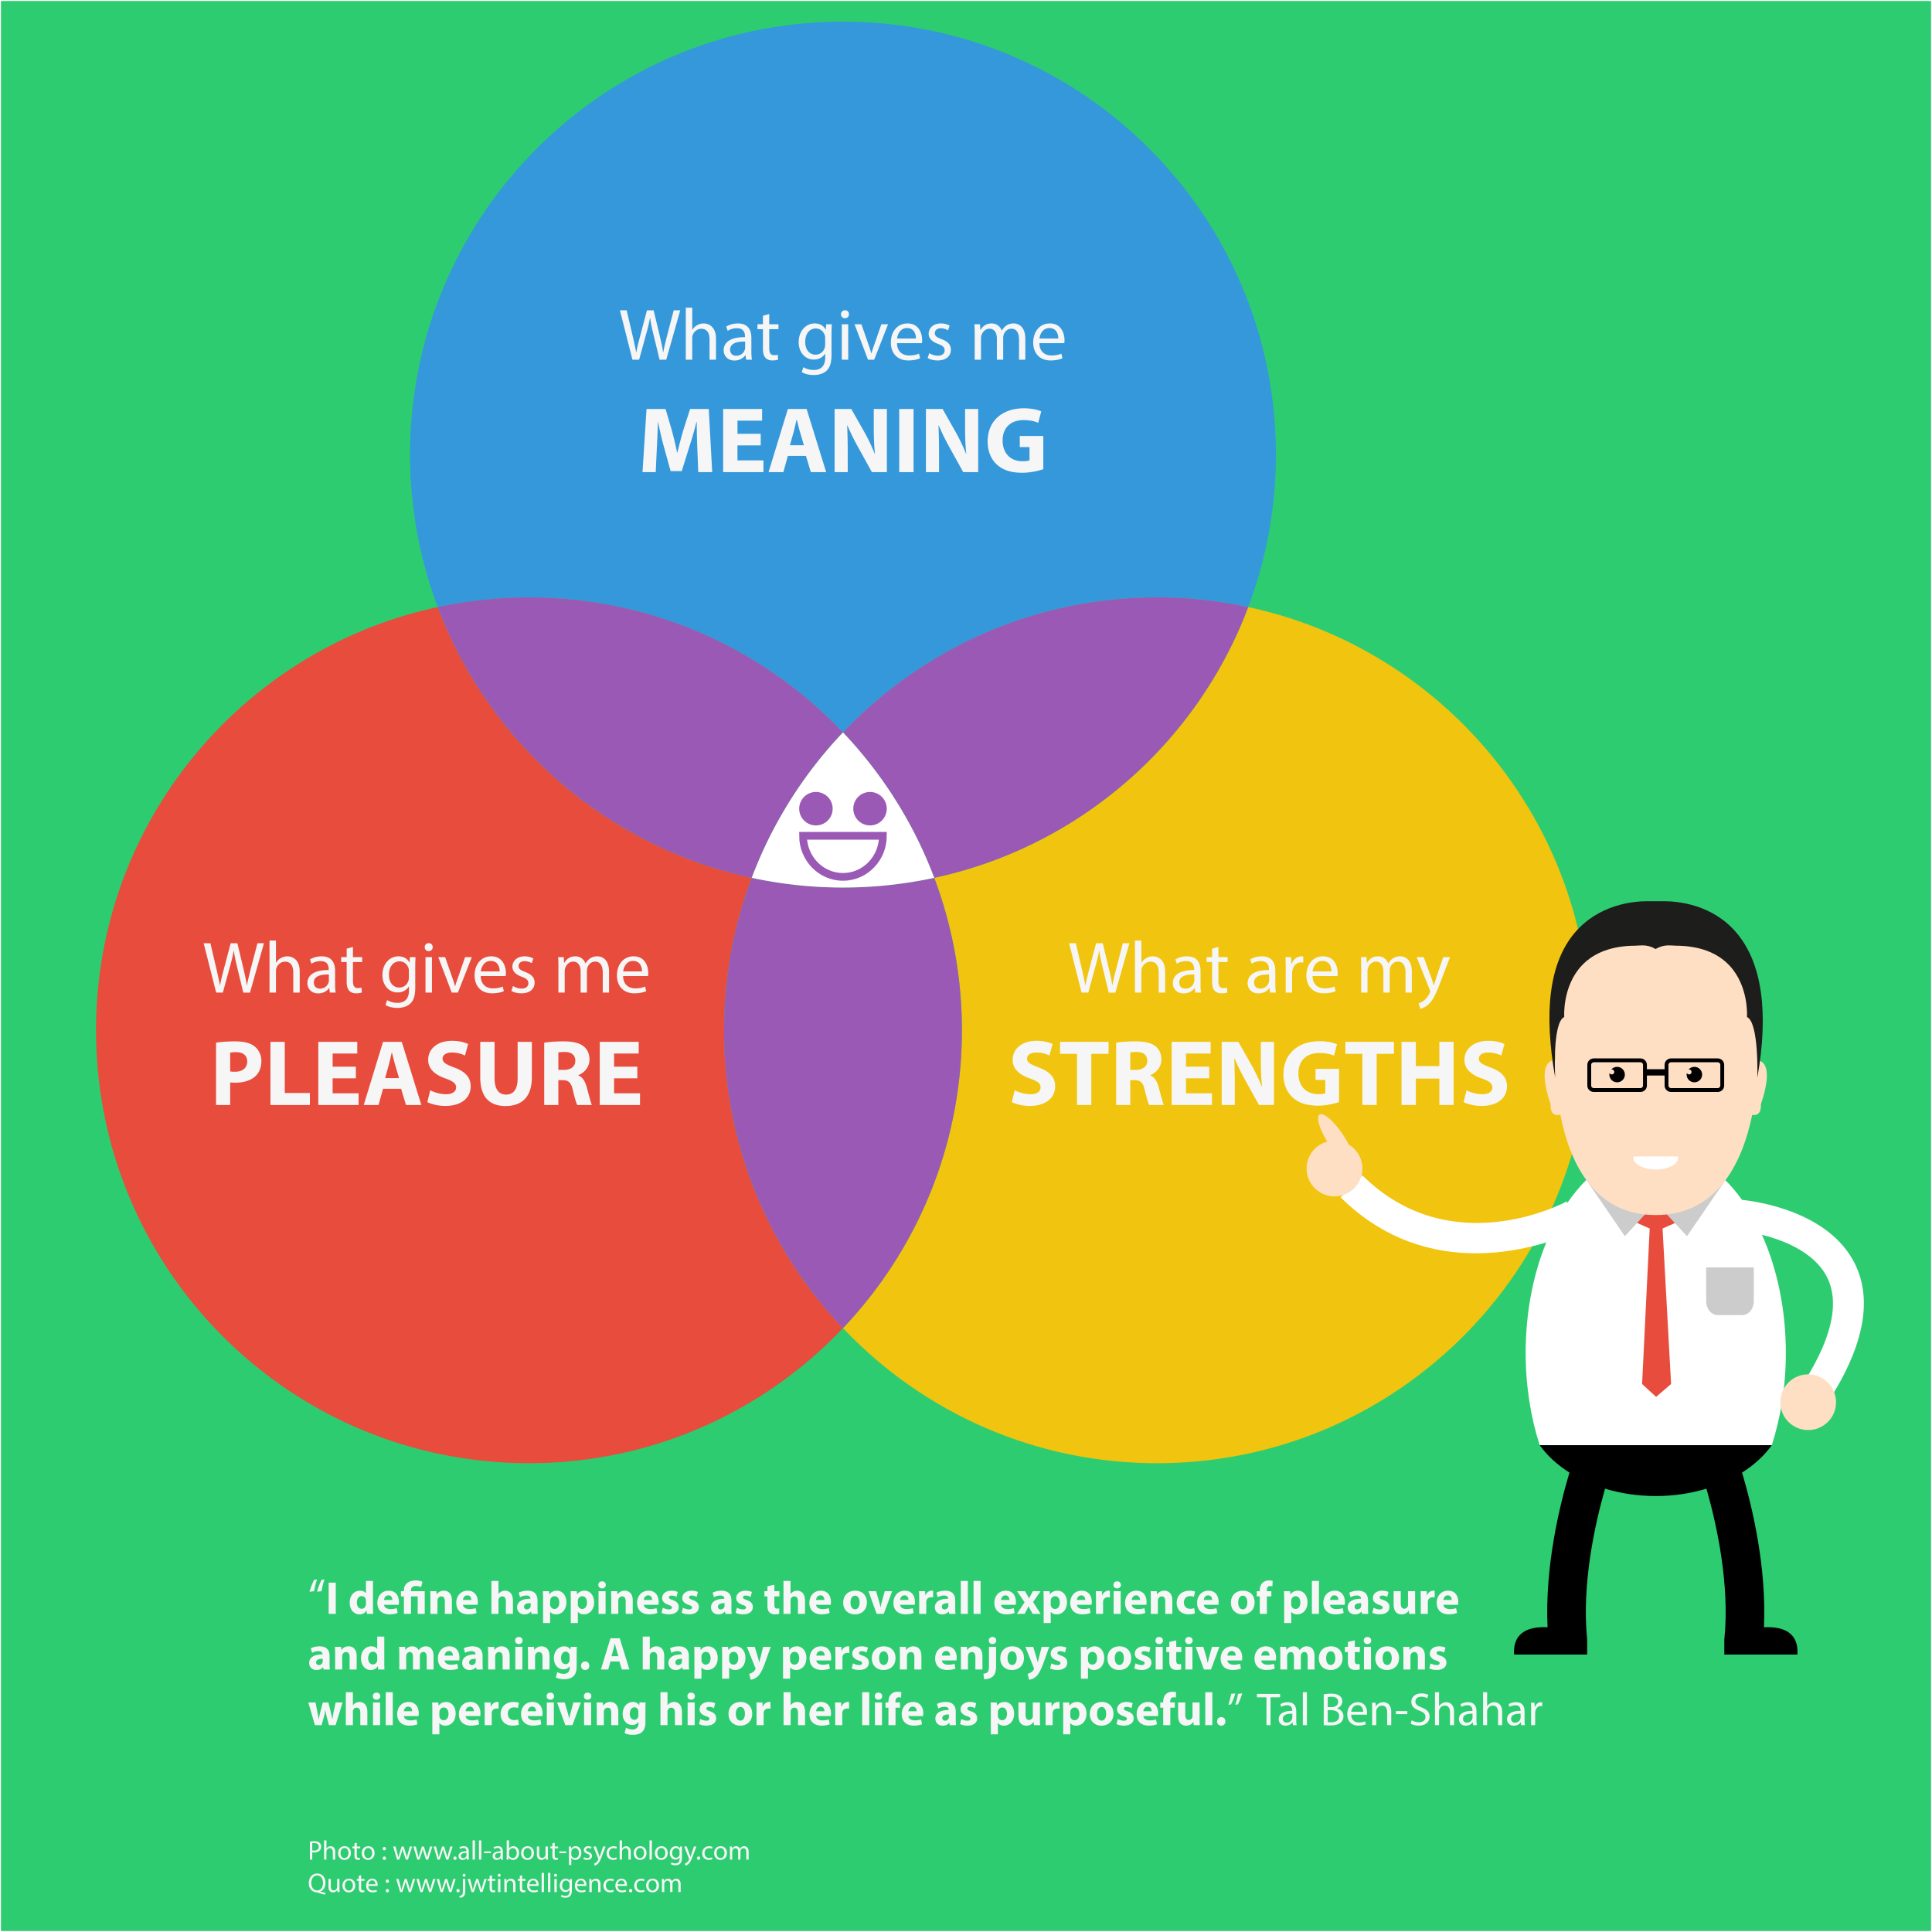
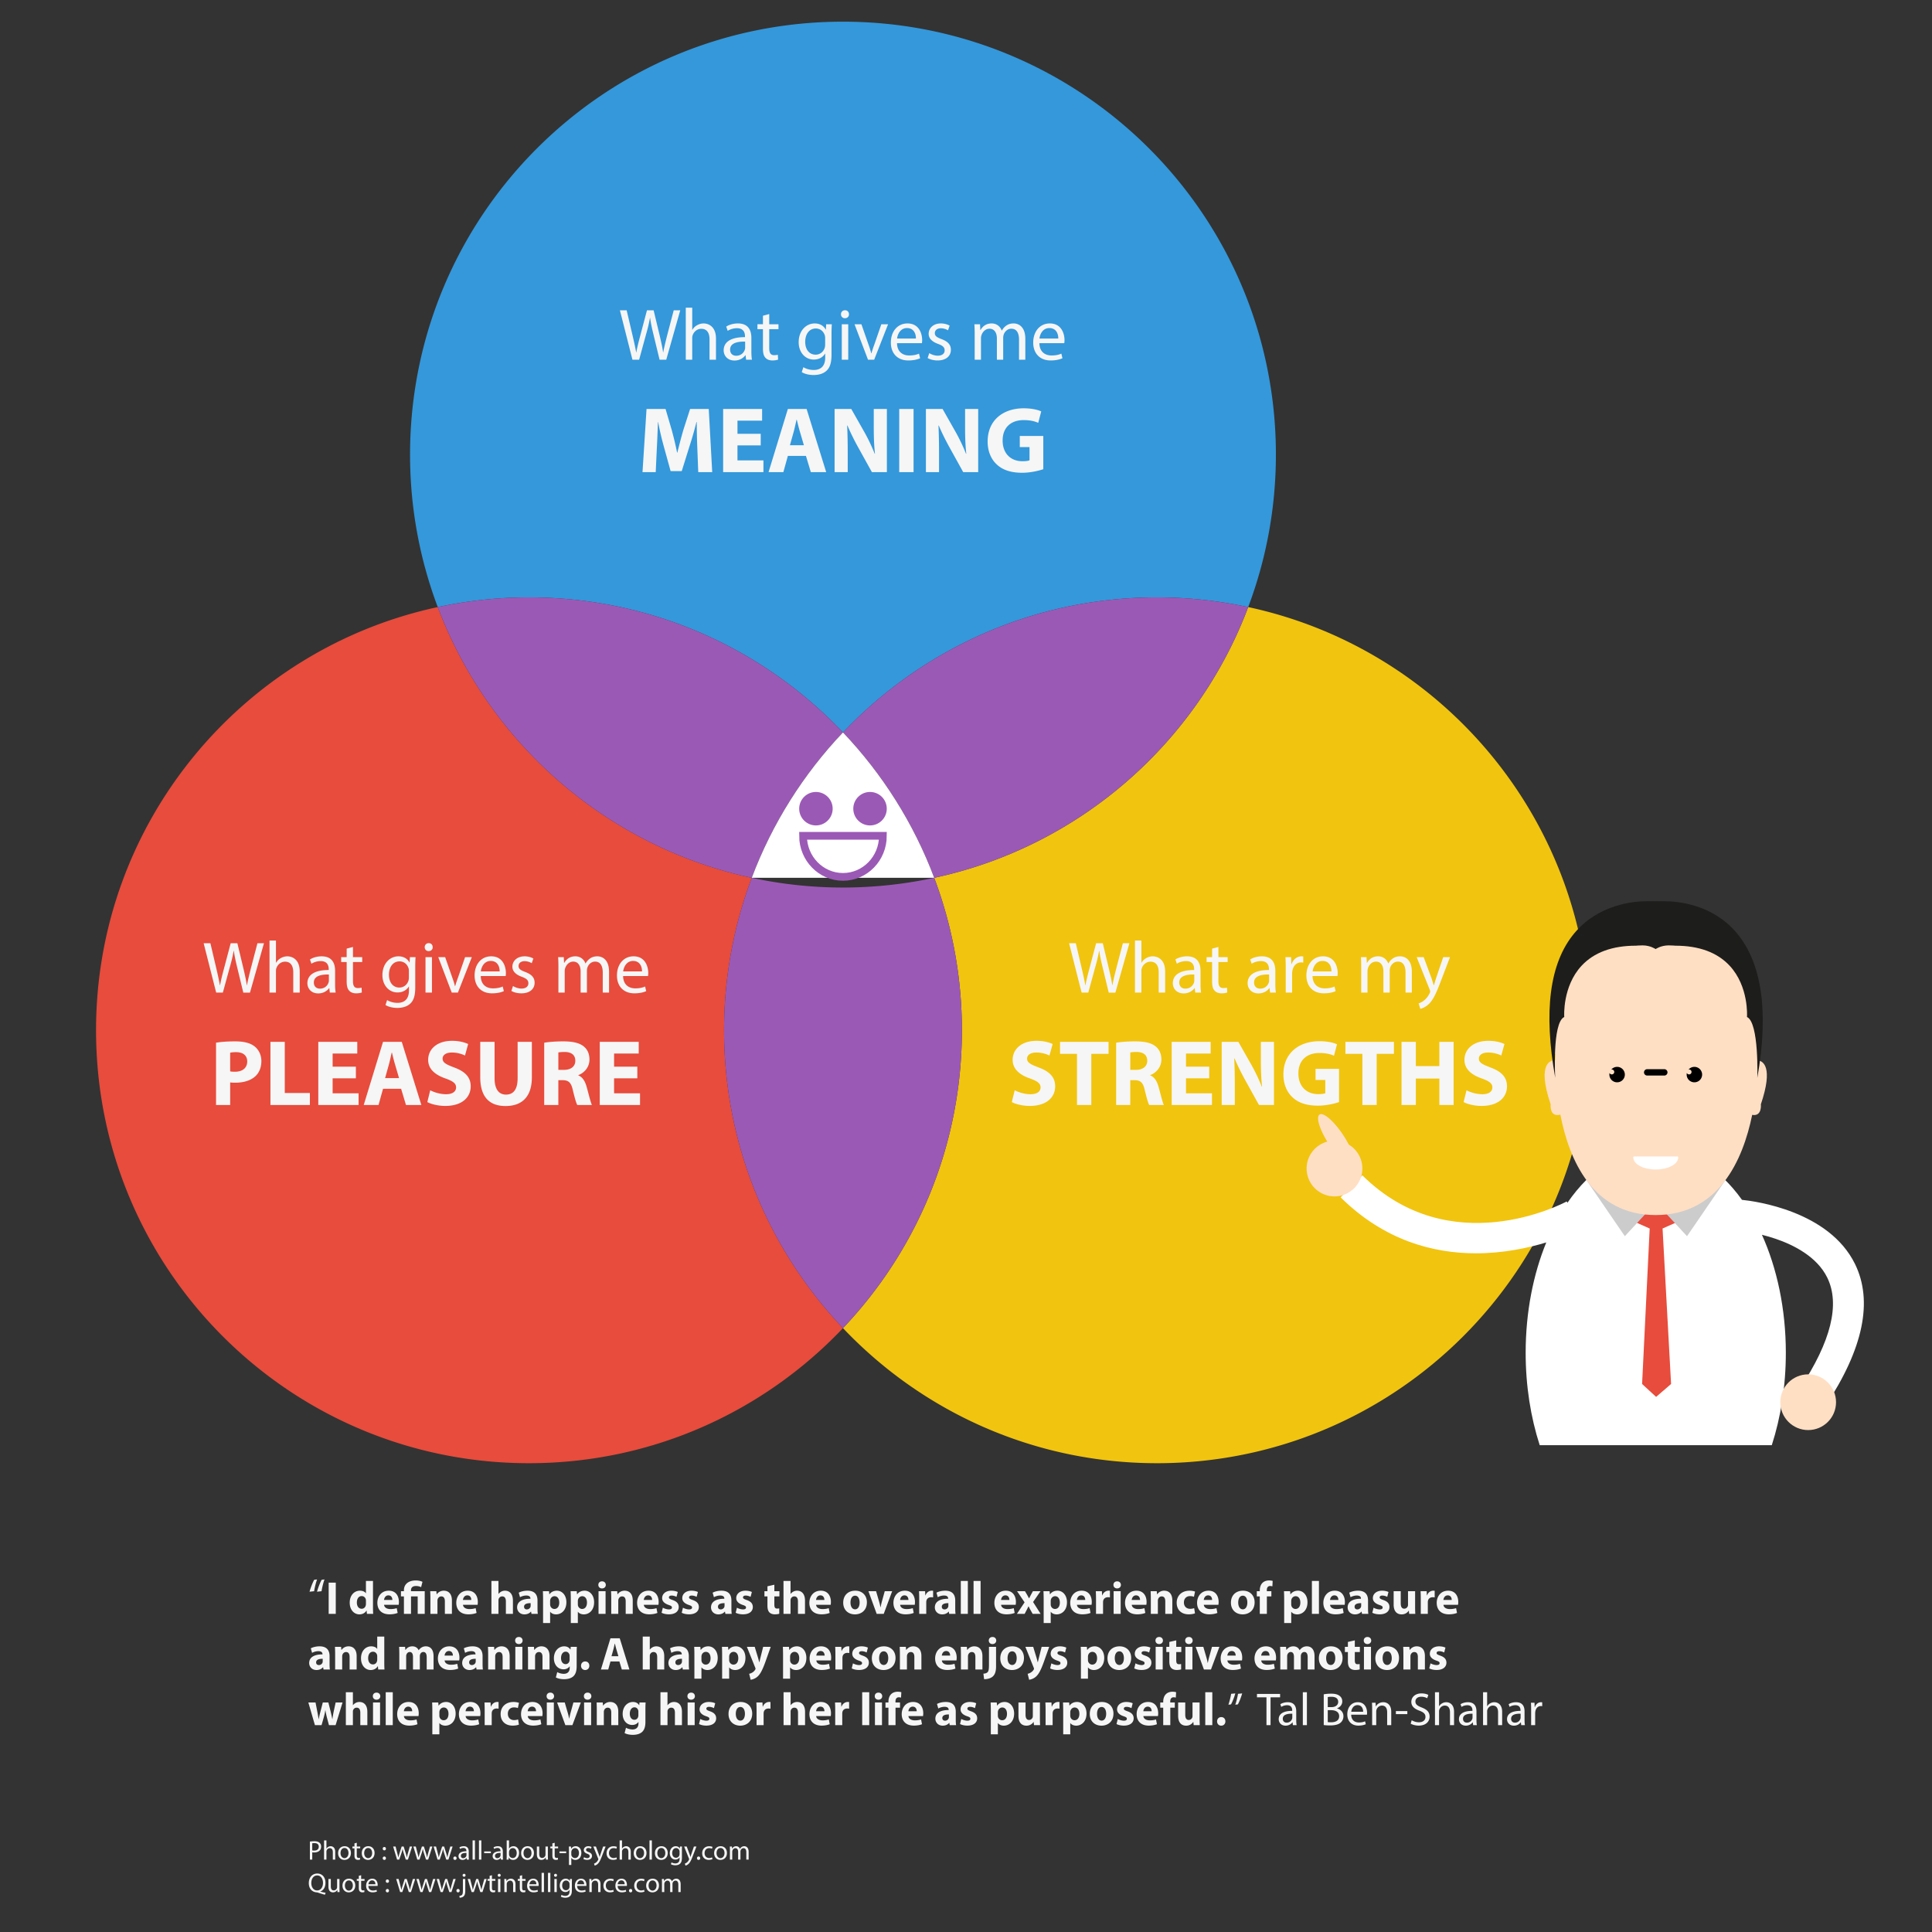
<svg xmlns="http://www.w3.org/2000/svg" width="500" height="500" viewBox="0 0 500 500">
  <rect x="0" y="0" width="500" height="500" fill="#333333" stroke="none" />
-   <path fill="#2ECC71" stroke="#FFF" stroke-width=".5" stroke-linecap="round" stroke-linejoin="round" stroke-miterlimit="10" d="M0 0h500v500H0z" />
  <path fill="#E74C3C" d="M194.555 227.18a111.705 111.705 0 00-7.167 39.458c0 29.876 11.716 56.995 30.775 77.084-20.417 21.518-49.262 34.955-81.266 34.955-61.878 0-112.04-50.162-112.04-112.039 0-53.776 37.894-98.684 88.433-109.528 13.268 35.245 43.781 62.027 81.265 70.07z" />
  <path fill="#F1C40F" d="M411.468 266.638c0 61.877-50.162 112.039-112.039 112.039-32.004 0-60.85-13.438-81.266-34.955 19.059-20.089 30.774-47.208 30.774-77.084a111.75 111.75 0 00-7.167-39.458c37.484-8.043 67.996-34.825 81.265-70.07 50.538 10.842 88.433 55.751 88.433 109.528z" />
  <path fill="#9B59B6" d="M194.555 227.18a112.434 112.434 0 0023.608 2.512c8.102 0 15.994-.879 23.607-2.512a111.75 111.75 0 017.167 39.458c0 29.876-11.715 56.995-30.774 77.084-19.059-20.089-30.775-47.208-30.775-77.084 0-13.891 2.544-27.184 7.167-39.458z" />
  <path fill="#3498DB" d="M218.163 189.554c-20.417-21.517-49.262-34.957-81.266-34.957-8.102 0-15.995.879-23.607 2.513a111.726 111.726 0 01-7.167-39.457c0-61.879 50.162-112.042 112.04-112.042 61.877 0 112.039 50.163 112.039 112.042 0 13.89-2.546 27.183-7.168 39.457a112.412 112.412 0 00-23.605-2.513c-32.004 0-60.85 13.44-81.266 34.957z" />
  <path fill="#9B59B6" d="M218.163 189.554c-10.197 10.745-18.291 23.499-23.608 37.626-37.483-8.043-67.997-34.825-81.265-70.07a112.417 112.417 0 0123.607-2.513c32.003 0 60.849 13.44 81.266 34.957zM241.77 227.18c-5.317-14.126-13.411-26.88-23.607-37.626 20.417-21.517 49.262-34.957 81.266-34.957 8.102 0 15.992.879 23.605 2.513-13.268 35.245-43.78 62.027-81.264 70.07z" />
-   <path fill="#FFF" d="M194.555 227.18c5.317-14.126 13.411-26.88 23.608-37.626 10.196 10.745 18.29 23.499 23.607 37.626a112.424 112.424 0 01-23.607 2.512 112.56 112.56 0 01-23.608-2.512z" />
+   <path fill="#FFF" d="M194.555 227.18c5.317-14.126 13.411-26.88 23.608-37.626 10.196 10.745 18.29 23.499 23.607 37.626z" />
  <g fill="#F6F6F6">
    <path d="M163.677 93.095l-3.243-12.784h1.745l1.518 6.468c.379 1.593.721 3.187.948 4.419h.038c.208-1.271.607-2.788 1.043-4.438l1.707-6.449h1.726l1.555 6.487c.36 1.517.702 3.035.892 4.381h.038c.266-1.404.626-2.826 1.024-4.419l1.688-6.449h1.688l-3.623 12.784h-1.726l-1.612-6.657c-.398-1.631-.664-2.883-.834-4.173h-.038a40.118 40.118 0 01-.986 4.173l-1.821 6.657h-1.727zM177.481 79.628h1.669v5.728h.038a3.092 3.092 0 011.195-1.176 3.44 3.44 0 011.707-.474c1.232 0 3.205.759 3.205 3.926v5.462h-1.669v-5.273c0-1.479-.55-2.731-2.125-2.731-1.081 0-1.935.759-2.238 1.669-.095.228-.114.474-.114.797v5.538h-1.669V79.628zM193.088 93.095l-.133-1.157h-.057c-.512.721-1.498 1.365-2.807 1.365-1.858 0-2.807-1.309-2.807-2.636 0-2.219 1.972-3.433 5.519-3.414v-.189c0-.759-.208-2.125-2.086-2.125-.854 0-1.745.266-2.39.683l-.379-1.1c.759-.493 1.859-.816 3.016-.816 2.807 0 3.49 1.916 3.49 3.755v3.433c0 .797.038 1.574.152 2.2h-1.518zm-.247-4.685c-1.821-.038-3.888.284-3.888 2.067 0 1.081.721 1.593 1.574 1.593 1.195 0 1.954-.758 2.219-1.536.057-.171.095-.36.095-.531V88.41zM199.079 81.278v2.637h2.39v1.271h-2.39v4.95c0 1.138.322 1.783 1.252 1.783.436 0 .758-.057.967-.114l.076 1.251c-.322.133-.834.228-1.479.228-.777 0-1.403-.247-1.802-.702-.474-.493-.645-1.309-.645-2.39v-5.007h-1.422v-1.271h1.422v-2.2l1.631-.436zM215.273 83.915a40.32 40.32 0 00-.076 2.522v5.33c0 2.105-.417 3.395-1.309 4.191-.892.835-2.181 1.1-3.338 1.1-1.1 0-2.314-.265-3.054-.758l.417-1.271c.607.379 1.555.721 2.693.721 1.707 0 2.958-.892 2.958-3.205v-1.024h-.038c-.512.854-1.499 1.536-2.921 1.536-2.276 0-3.907-1.935-3.907-4.476 0-3.11 2.029-4.875 4.135-4.875 1.593 0 2.466.834 2.864 1.593h.038l.076-1.384h1.462zm-1.725 3.623c0-.285-.019-.531-.095-.759-.303-.967-1.119-1.764-2.333-1.764-1.593 0-2.731 1.346-2.731 3.471 0 1.802.911 3.3 2.712 3.3 1.024 0 1.954-.645 2.314-1.707.095-.285.133-.607.133-.892v-1.649zM219.709 81.335c.019.569-.398 1.024-1.062 1.024-.588 0-1.005-.455-1.005-1.024 0-.588.437-1.043 1.043-1.043.626 0 1.024.456 1.024 1.043zm-1.858 11.76v-9.18h1.669v9.18h-1.669zM222.932 83.915l1.802 5.159c.304.834.55 1.593.74 2.352h.057c.208-.759.474-1.518.777-2.352l1.783-5.159h1.745l-3.604 9.18h-1.593l-3.49-9.18h1.783zM232.147 88.808c.038 2.257 1.479 3.187 3.148 3.187 1.195 0 1.916-.208 2.542-.474l.285 1.195c-.588.266-1.593.569-3.054.569-2.826 0-4.514-1.858-4.514-4.627 0-2.77 1.631-4.951 4.306-4.951 2.997 0 3.793 2.637 3.793 4.325 0 .341-.038.607-.057.777h-6.449zm4.894-1.195c.019-1.062-.437-2.712-2.314-2.712-1.688 0-2.428 1.555-2.561 2.712h4.875zM240.49 91.388c.493.322 1.366.664 2.2.664 1.214 0 1.783-.607 1.783-1.366 0-.797-.474-1.233-1.707-1.688-1.65-.588-2.428-1.499-2.428-2.599 0-1.479 1.195-2.693 3.167-2.693.929 0 1.745.266 2.257.569l-.417 1.214a3.567 3.567 0 00-1.877-.531c-.986 0-1.536.569-1.536 1.252 0 .758.55 1.1 1.745 1.555 1.593.607 2.409 1.403 2.409 2.769 0 1.612-1.251 2.75-3.433 2.75-1.005 0-1.935-.247-2.58-.625l.417-1.271zM252.247 86.399c0-.948-.02-1.726-.076-2.484h1.46l.076 1.479h.057c.513-.872 1.366-1.688 2.883-1.688 1.252 0 2.2.759 2.599 1.84h.038c.284-.512.645-.91 1.024-1.195.55-.417 1.157-.645 2.029-.645 1.214 0 3.016.797 3.016 3.983v5.405h-1.631v-5.197c0-1.764-.646-2.826-1.992-2.826-.948 0-1.688.702-1.972 1.518a2.745 2.745 0 00-.133.834v5.671h-1.632v-5.5c0-1.46-.645-2.522-1.915-2.522-1.043 0-1.802.834-2.067 1.669a2.3 2.3 0 00-.133.816v5.538h-1.631v-6.696zM268.99 88.808c.038 2.257 1.479 3.187 3.148 3.187 1.194 0 1.915-.208 2.541-.474l.284 1.195c-.588.266-1.593.569-3.054.569-2.825 0-4.514-1.858-4.514-4.627 0-2.77 1.632-4.951 4.306-4.951 2.996 0 3.793 2.637 3.793 4.325 0 .341-.038.607-.057.777h-6.447zm4.893-1.195c.02-1.062-.436-2.712-2.313-2.712-1.688 0-2.428 1.555-2.561 2.712h4.874zM180.463 115.926a183.21 183.21 0 01-.146-6.716h-.073a88.53 88.53 0 01-1.818 6.328l-1.988 6.377h-2.885l-1.746-6.328a74.987 74.987 0 01-1.479-6.377h-.048c-.097 2.207-.17 4.728-.291 6.765l-.291 6.207h-3.419l1.043-16.342h4.922l1.6 5.455c.509 1.892 1.019 3.928 1.382 5.844h.073c.46-1.892 1.018-4.049 1.552-5.868l1.746-5.431h4.825l.897 16.342h-3.613l-.243-6.256zM196.872 115.271h-6.013v3.879h6.716v3.031h-10.426V105.84h10.086v3.031h-6.376v3.395h6.013v3.005zM203.899 117.987l-1.164 4.195h-3.831l4.995-16.342h4.85l5.067 16.342h-3.977l-1.261-4.195h-4.679zm4.147-2.764l-1.019-3.467c-.291-.97-.582-2.182-.824-3.152h-.049c-.242.97-.485 2.207-.751 3.152l-.97 3.467h3.613zM215.994 122.182V105.84h4.316l3.395 5.989a47.396 47.396 0 012.667 5.601h.073c-.242-2.158-.315-4.364-.315-6.813v-4.776h3.395v16.342h-3.88l-3.491-6.304c-.97-1.746-2.037-3.855-2.837-5.771l-.073.024c.097 2.158.146 4.461.146 7.128v4.922h-3.396zM236.428 105.84v16.342h-3.71V105.84h3.71zM239.626 122.182V105.84h4.316l3.395 5.989a47.396 47.396 0 012.667 5.601h.073c-.242-2.158-.315-4.364-.315-6.813v-4.776h3.395v16.342h-3.88l-3.491-6.304c-.97-1.746-2.037-3.855-2.837-5.771l-.073.024c.097 2.158.146 4.461.146 7.128v4.922h-3.396zM270.002 121.43c-1.14.388-3.297.921-5.455.921-2.982 0-5.141-.752-6.644-2.207-1.503-1.406-2.328-3.54-2.304-5.94.024-5.431 3.977-8.535 9.335-8.535 2.109 0 3.734.412 4.534.8l-.776 2.958c-.896-.388-2.012-.703-3.807-.703-3.079 0-5.406 1.746-5.406 5.286 0 3.37 2.109 5.358 5.14 5.358.849 0 1.527-.097 1.818-.243v-3.418h-2.521v-2.885h6.086v8.608z" />
  </g>
  <g fill="#F6F6F6">
    <path d="M55.947 256.885l-3.243-12.783h1.745l1.518 6.468a92.77 92.77 0 01.948 4.419h.038c.208-1.271.607-2.788 1.043-4.438l1.707-6.448h1.726l1.555 6.486c.36 1.518.702 3.034.892 4.381h.038c.266-1.403.626-2.825 1.024-4.419l1.688-6.448h1.688l-3.623 12.783h-1.726l-1.612-6.657c-.398-1.631-.664-2.883-.834-4.173h-.039a40.118 40.118 0 01-.986 4.173l-1.821 6.657h-1.726zM69.751 243.418h1.669v5.729h.038a3.086 3.086 0 011.195-1.176 3.43 3.43 0 011.707-.475c1.232 0 3.205.759 3.205 3.926v5.463h-1.669v-5.272c0-1.479-.55-2.731-2.125-2.731-1.081 0-1.935.759-2.238 1.669-.095.228-.114.475-.114.797v5.538H69.75v-13.468zM85.358 256.885l-.133-1.157h-.057c-.512.721-1.498 1.366-2.807 1.366-1.858 0-2.807-1.309-2.807-2.637 0-2.219 1.972-3.433 5.519-3.414v-.189c0-.759-.208-2.124-2.086-2.124-.854 0-1.745.265-2.39.683l-.379-1.101c.759-.493 1.859-.815 3.016-.815 2.807 0 3.49 1.916 3.49 3.756v3.433c0 .797.038 1.574.152 2.2h-1.518zm-.247-4.685c-1.821-.038-3.888.284-3.888 2.067 0 1.081.721 1.593 1.574 1.593 1.195 0 1.954-.759 2.219-1.536.057-.171.095-.36.095-.531V252.2zM91.349 245.068v2.637h2.39v1.271h-2.39v4.95c0 1.139.322 1.783 1.252 1.783.436 0 .758-.057.967-.114l.076 1.252c-.322.133-.834.228-1.479.228-.777 0-1.403-.246-1.802-.701-.474-.493-.645-1.309-.645-2.391v-5.007h-1.422v-1.271h1.422v-2.2l1.631-.437zM107.543 247.705a40.32 40.32 0 00-.076 2.522v5.329c0 2.105-.417 3.396-1.309 4.192-.892.834-2.181 1.1-3.338 1.1-1.1 0-2.314-.266-3.053-.759l.417-1.271c.607.379 1.555.721 2.693.721 1.707 0 2.959-.892 2.959-3.205v-1.024h-.038c-.512.854-1.499 1.536-2.921 1.536-2.276 0-3.907-1.935-3.907-4.476 0-3.111 2.029-4.875 4.135-4.875 1.593 0 2.466.835 2.864 1.594h.038l.076-1.385h1.46zm-1.725 3.622c0-.284-.019-.53-.095-.758-.303-.968-1.119-1.765-2.333-1.765-1.593 0-2.731 1.347-2.731 3.471 0 1.803.911 3.301 2.712 3.301 1.024 0 1.954-.645 2.314-1.707.095-.284.133-.607.133-.892v-1.65zM111.979 245.125c.019.569-.398 1.024-1.062 1.024-.588 0-1.005-.455-1.005-1.024 0-.588.437-1.043 1.043-1.043.626 0 1.024.455 1.024 1.043zm-1.859 11.76v-9.18h1.669v9.18h-1.669zM115.202 247.705l1.802 5.159c.304.834.55 1.593.74 2.352h.057c.208-.759.474-1.518.777-2.352l1.783-5.159h1.745l-3.604 9.18h-1.593l-3.49-9.18h1.783zM124.417 252.599c.038 2.257 1.479 3.187 3.148 3.187 1.195 0 1.916-.209 2.542-.475l.285 1.195c-.588.265-1.593.568-3.054.568-2.826 0-4.514-1.858-4.514-4.628 0-2.769 1.631-4.95 4.306-4.95 2.997 0 3.793 2.637 3.793 4.324 0 .342-.038.607-.057.778h-6.449zm4.894-1.196c.019-1.062-.437-2.712-2.314-2.712-1.688 0-2.428 1.555-2.561 2.712h4.875zM132.76 255.178c.493.322 1.366.664 2.2.664 1.214 0 1.783-.607 1.783-1.366 0-.796-.474-1.232-1.707-1.688-1.65-.588-2.428-1.498-2.428-2.599 0-1.479 1.195-2.693 3.167-2.693.929 0 1.745.266 2.257.569l-.417 1.214a3.567 3.567 0 00-1.877-.531c-.986 0-1.536.569-1.536 1.252 0 .759.55 1.1 1.745 1.555 1.593.607 2.409 1.404 2.409 2.77 0 1.612-1.251 2.75-3.433 2.75-1.005 0-1.935-.246-2.58-.626l.417-1.271zM144.517 250.189c0-.948-.019-1.726-.076-2.484h1.46l.076 1.479h.057c.512-.873 1.366-1.688 2.883-1.688 1.252 0 2.2.759 2.599 1.84h.038a3.77 3.77 0 011.024-1.194c.55-.418 1.157-.646 2.029-.646 1.214 0 3.016.797 3.016 3.983v5.405h-1.631v-5.197c0-1.764-.645-2.825-1.992-2.825-.948 0-1.688.701-1.972 1.517a2.747 2.747 0 00-.133.835v5.671h-1.631v-5.5c0-1.461-.645-2.522-1.916-2.522-1.043 0-1.802.834-2.067 1.669a2.29 2.29 0 00-.133.815v5.538h-1.631v-6.696zM161.26 252.599c.038 2.257 1.479 3.187 3.148 3.187 1.195 0 1.916-.209 2.542-.475l.285 1.195c-.588.265-1.593.568-3.054.568-2.826 0-4.514-1.858-4.514-4.628 0-2.769 1.631-4.95 4.306-4.95 2.997 0 3.793 2.637 3.793 4.324 0 .342-.038.607-.057.778h-6.449zm4.893-1.196c.019-1.062-.437-2.712-2.314-2.712-1.688 0-2.428 1.555-2.561 2.712h4.875zM55.908 269.848c1.14-.193 2.74-.339 4.995-.339 2.279 0 3.904.437 4.995 1.309 1.042.825 1.746 2.183 1.746 3.783s-.534 2.958-1.503 3.879c-1.261 1.188-3.127 1.722-5.31 1.722-.485 0-.921-.024-1.261-.073v5.844h-3.661v-16.125zm3.661 7.42c.315.072.703.097 1.237.097 1.964 0 3.176-.994 3.176-2.667 0-1.503-1.042-2.4-2.885-2.4-.752 0-1.261.072-1.528.146v4.824zM69.991 269.63h3.71v13.238h6.498v3.104H69.991V269.63zM92.099 279.062h-6.013v3.879h6.716v3.031H82.376V269.63h10.086v3.03h-6.376v3.395h6.013v3.007zM99.127 281.777l-1.164 4.194h-3.831l4.995-16.342h4.85l5.067 16.342h-3.977l-1.261-4.194h-4.679zm4.146-2.764l-1.019-3.467c-.291-.97-.582-2.183-.824-3.152h-.049c-.242.97-.485 2.207-.751 3.152l-.97 3.467h3.613zM111.342 282.165c.994.509 2.521 1.019 4.097 1.019 1.697 0 2.595-.703 2.595-1.771 0-1.018-.776-1.6-2.74-2.303-2.716-.946-4.486-2.449-4.486-4.825 0-2.788 2.328-4.922 6.183-4.922 1.843 0 3.201.388 4.17.824l-.824 2.982a7.77 7.77 0 00-3.418-.776c-1.601 0-2.376.728-2.376 1.576 0 1.043.921 1.503 3.031 2.304 2.885 1.066 4.243 2.57 4.243 4.873 0 2.74-2.109 5.067-6.595 5.067-1.867 0-3.71-.484-4.631-.994l.751-3.054zM127.996 269.63v9.407c0 2.812 1.067 4.243 2.958 4.243 1.94 0 3.006-1.357 3.006-4.243v-9.407h3.686v9.165c0 5.043-2.546 7.443-6.813 7.443-4.122 0-6.546-2.279-6.546-7.492v-9.116h3.709zM140.841 269.848c1.188-.193 2.958-.339 4.922-.339 2.424 0 4.122.363 5.286 1.285.97.775 1.503 1.915 1.503 3.418 0 2.086-1.479 3.516-2.885 4.025v.072c1.14.461 1.77 1.552 2.182 3.056.509 1.843 1.019 3.976 1.333 4.606H149.4c-.267-.461-.655-1.794-1.14-3.807-.437-2.037-1.14-2.595-2.643-2.618h-1.116v6.425h-3.661v-16.123zm3.661 7.031h1.455c1.843 0 2.934-.921 2.934-2.352 0-1.503-1.018-2.255-2.715-2.279-.897 0-1.406.073-1.673.121v4.51zM164.937 279.062h-6.013v3.879h6.716v3.031h-10.426V269.63H165.3v3.03h-6.376v3.395h6.013v3.007z" />
  </g>
  <g fill="#F6F6F6">
    <path d="M279.919 256.885l-3.243-12.783h1.745l1.518 6.468a92.77 92.77 0 01.948 4.419h.038c.208-1.271.606-2.788 1.043-4.438l1.707-6.448h1.726l1.556 6.486c.36 1.518.702 3.034.892 4.381h.038c.266-1.403.626-2.825 1.023-4.419l1.688-6.448h1.688l-3.623 12.783h-1.726l-1.612-6.657c-.398-1.631-.664-2.883-.835-4.173h-.038a40.118 40.118 0 01-.986 4.173l-1.82 6.657h-1.727zM293.724 243.418h1.669v5.729h.038a3.096 3.096 0 011.194-1.176 3.43 3.43 0 011.707-.475c1.233 0 3.206.759 3.206 3.926v5.463h-1.67v-5.272c0-1.479-.55-2.731-2.124-2.731-1.081 0-1.935.759-2.238 1.669-.095.228-.113.475-.113.797v5.538h-1.669v-13.468zM309.33 256.885l-.133-1.157h-.057c-.513.721-1.499 1.366-2.808 1.366-1.858 0-2.807-1.309-2.807-2.637 0-2.219 1.973-3.433 5.52-3.414v-.189c0-.759-.209-2.124-2.087-2.124-.854 0-1.745.265-2.39.683l-.379-1.101c.758-.493 1.858-.815 3.016-.815 2.807 0 3.489 1.916 3.489 3.756v3.433c0 .797.038 1.574.152 2.2h-1.516zm-.247-4.685c-1.82-.038-3.888.284-3.888 2.067 0 1.081.721 1.593 1.574 1.593 1.194 0 1.953-.759 2.219-1.536a1.71 1.71 0 00.095-.531V252.2zM315.321 245.068v2.637h2.39v1.271h-2.39v4.95c0 1.139.322 1.783 1.251 1.783.437 0 .759-.057.968-.114l.076 1.252c-.323.133-.835.228-1.479.228-.778 0-1.404-.246-1.802-.701-.475-.493-.646-1.309-.646-2.391v-5.007h-1.422v-1.271h1.422v-2.2l1.632-.437zM328.689 256.885l-.133-1.157h-.056c-.513.721-1.499 1.366-2.808 1.366-1.858 0-2.807-1.309-2.807-2.637 0-2.219 1.973-3.433 5.52-3.414v-.189c0-.759-.209-2.124-2.087-2.124-.854 0-1.745.265-2.39.683l-.379-1.101c.758-.493 1.858-.815 3.016-.815 2.807 0 3.489 1.916 3.489 3.756v3.433c0 .797.038 1.574.152 2.2h-1.517zm-.247-4.685c-1.82-.038-3.888.284-3.888 2.067 0 1.081.721 1.593 1.574 1.593 1.194 0 1.953-.759 2.219-1.536a1.71 1.71 0 00.095-.531V252.2zM332.746 250.569c0-1.082-.02-2.011-.076-2.864h1.461l.057 1.802h.076c.417-1.233 1.422-2.011 2.541-2.011.189 0 .322.02.475.057v1.574a2.567 2.567 0 00-.569-.057c-1.176 0-2.011.892-2.238 2.144a4.698 4.698 0 00-.075.777v4.894h-1.65v-6.316zM339.686 252.599c.038 2.257 1.479 3.187 3.148 3.187 1.195 0 1.916-.209 2.542-.475l.284 1.195c-.588.265-1.593.568-3.054.568-2.825 0-4.514-1.858-4.514-4.628 0-2.769 1.631-4.95 4.306-4.95 2.996 0 3.793 2.637 3.793 4.324 0 .342-.038.607-.057.778h-6.448zm4.893-1.196c.02-1.062-.436-2.712-2.313-2.712-1.688 0-2.428 1.555-2.561 2.712h4.874zM352.276 250.189c0-.948-.02-1.726-.076-2.484h1.461l.075 1.479h.058c.512-.873 1.365-1.688 2.883-1.688 1.252 0 2.2.759 2.598 1.84h.038c.285-.512.646-.91 1.024-1.194.55-.418 1.157-.646 2.029-.646 1.214 0 3.016.797 3.016 3.983v5.405h-1.631v-5.197c0-1.764-.645-2.825-1.991-2.825-.948 0-1.688.701-1.973 1.517a2.747 2.747 0 00-.133.835v5.671h-1.631v-5.5c0-1.461-.646-2.522-1.916-2.522-1.043 0-1.802.834-2.067 1.669a2.29 2.29 0 00-.133.815v5.538h-1.631v-6.696zM368.451 247.705l2.011 5.424c.209.607.437 1.328.588 1.878h.038c.171-.55.36-1.252.588-1.915l1.821-5.387h1.764l-2.504 6.543c-1.195 3.148-2.011 4.761-3.148 5.747-.815.721-1.631 1.006-2.049 1.081l-.417-1.403a4.424 4.424 0 001.461-.815c.455-.36 1.023-1.005 1.403-1.858.076-.171.133-.304.133-.398s-.038-.228-.114-.437l-3.395-8.459h1.82zM262.604 282.165c.994.509 2.521 1.019 4.098 1.019 1.697 0 2.595-.703 2.595-1.771 0-1.018-.776-1.6-2.74-2.303-2.716-.946-4.485-2.449-4.485-4.825 0-2.788 2.327-4.922 6.183-4.922 1.843 0 3.2.388 4.17.824l-.824 2.982a7.766 7.766 0 00-3.418-.776c-1.601 0-2.377.728-2.377 1.576 0 1.043.922 1.503 3.031 2.304 2.885 1.066 4.243 2.57 4.243 4.873 0 2.74-2.109 5.067-6.595 5.067-1.867 0-3.71-.484-4.632-.994l.751-3.054zM278.724 272.733h-4.389v-3.104h12.56v3.104h-4.461v13.238h-3.71v-13.238zM288.855 269.848c1.188-.193 2.958-.339 4.922-.339 2.425 0 4.122.363 5.285 1.285.97.775 1.504 1.915 1.504 3.418 0 2.086-1.479 3.516-2.886 4.025v.072c1.14.461 1.771 1.552 2.183 3.056.509 1.843 1.018 3.976 1.333 4.606h-3.782c-.267-.461-.654-1.794-1.14-3.807-.437-2.037-1.14-2.595-2.643-2.618h-1.115v6.425h-3.661v-16.123zm3.662 7.031h1.454c1.843 0 2.935-.921 2.935-2.352 0-1.503-1.019-2.255-2.716-2.279-.897 0-1.406.073-1.673.121v4.51zM312.951 279.062h-6.014v3.879h6.717v3.031h-10.426V269.63h10.086v3.03h-6.377v3.395h6.014v3.007zM316.173 285.972V269.63h4.315l3.395 5.988a47.485 47.485 0 012.667 5.602h.073c-.243-2.158-.315-4.364-.315-6.813v-4.776h3.395v16.342h-3.88l-3.491-6.304c-.97-1.746-2.037-3.855-2.837-5.771l-.072.023c.097 2.158.146 4.462.146 7.129v4.922h-3.396zM346.548 285.22c-1.14.389-3.298.922-5.455.922-2.982 0-5.141-.752-6.644-2.207-1.504-1.406-2.328-3.539-2.304-5.939.024-5.432 3.977-8.535 9.335-8.535 2.109 0 3.733.412 4.534.8l-.776 2.958c-.896-.388-2.013-.703-3.807-.703-3.079 0-5.407 1.746-5.407 5.286 0 3.37 2.11 5.358 5.141 5.358.849 0 1.527-.097 1.818-.242v-3.419h-2.521v-2.886h6.086v8.607zM352.579 272.733h-4.389v-3.104h12.56v3.104h-4.461v13.238h-3.71v-13.238zM366.42 269.63v6.279h6.086v-6.279h3.686v16.342h-3.686v-6.838h-6.086v6.838h-3.709V269.63h3.709zM379.533 282.165c.994.509 2.521 1.019 4.098 1.019 1.697 0 2.594-.703 2.594-1.771 0-1.018-.775-1.6-2.739-2.303-2.716-.946-4.485-2.449-4.485-4.825 0-2.788 2.327-4.922 6.183-4.922 1.843 0 3.2.388 4.17.824l-.824 2.982a7.767 7.767 0 00-3.419-.776c-1.6 0-2.376.728-2.376 1.576 0 1.043.922 1.503 3.031 2.304 2.885 1.066 4.243 2.57 4.243 4.873 0 2.74-2.109 5.067-6.596 5.067-1.866 0-3.709-.484-4.631-.994l.751-3.054z" />
  </g>
  <path fill="#FFF" d="M480.077 327.13c-6.704-13.684-25.675-16.246-29.25-16.612-5.942-8.279-13.756-13.314-22.321-13.314-8.826 0-16.854 5.343-22.858 14.075l-.187-.345c-1.22.655-30.12 15.775-52.88-6.747l-5.627 5.685c11.332 11.215 24.051 14.483 35.03 14.483 7.062 0 13.402-1.353 18.191-2.813-3.372 8.241-5.336 18.04-5.336 28.565 0 8.605 1.315 16.723 3.635 23.904h60.063c2.319-7.182 3.636-15.299 3.636-23.904 0-11.382-2.295-21.915-6.187-30.545 1.117.279 2.322.622 3.571 1.048 4.611 1.574 10.669 4.594 13.336 10.039 3.361 6.859.985 16.499-7.062 28.65l6.67 4.418c9.726-14.686 12.275-26.995 7.576-36.587z" />
  <path fill="#E74C3C" d="M434.068 310.677h-10.693v5.683l3.563 1.58-1.966 40.236 3.627 3.334 3.873-3.334-2.203-40.24 3.554-1.576z" />
  <path fill="#CCC" d="M410.533 305.371l9.973 14.556 8.093-8.75z" />
  <path fill="#CCC" d="M446.571 305.371l-9.972 14.556-8.093-8.75z" />
  <path fill="#FFDFC4" d="M454.956 274.423c.009-.952-.009-1.494-.009-1.494v-3.814l.875-4.379v-5.65l-1.333-7.062-1.333-2.683-2.834-4.802-6.833-3.108-14.982-1.978v.001l-14.983 1.977-6.833 3.107-2.834 4.802-1.333 2.684-1.333 7.063V269.115l1.333 3.814s-.024.533-.026 1.472c-.74-.044-4.99.162-1.198 11.385 0 0-.373 3.458 2.52 2.676 2.277 11.793 8.399 25.992 24.686 25.992v-.001c16.258 0 22.543-14.149 24.959-25.929 2.593.494 2.247-2.738 2.247-2.738 3.298-9.76.513-11.186-.756-11.363z" />
  <path d="M438.506 276.102c-.61 0-1.15.279-1.518.71.047-.011.092-.028.142-.028a.637.637 0 11-.578.899 2 2 0 101.954-1.581zM418.506 276.102c-.61 0-1.15.279-1.518.71.047-.011.092-.028.142-.028a.637.637 0 11-.578.899 2 2 0 101.954-1.581z" />
  <path fill="#FFF" stroke="#FFF" stroke-width=".5" stroke-linecap="round" stroke-linejoin="round" stroke-miterlimit="10" d="M428.506 302.412c3.072 0 5.562-1.287 5.562-2.875h-11.125c0 1.588 2.491 2.875 5.563 2.875z" />
-   <path fill="none" stroke="#000" stroke-miterlimit="10" d="M445.716 280.941c0 .642-.532 1.162-1.189 1.162h-12.041c-.657 0-1.189-.52-1.189-1.162v-5.368c0-.642.532-1.161 1.189-1.161h12.041c.657 0 1.189.52 1.189 1.161v5.368zM425.716 280.941c0 .642-.532 1.162-1.189 1.162h-12.041c-.657 0-1.189-.52-1.189-1.162v-5.368c0-.642.532-1.161 1.189-1.161h12.041c.657 0 1.189.52 1.189 1.161v5.368z" />
  <path stroke="#000" stroke-width=".5" stroke-miterlimit="10" d="M431.296 277.527a.575.575 0 01-.574.574h-4.432a.575.575 0 01-.574-.574h0c0-.316.258-.573.574-.573h4.432c.316 0 .574.257.574.573h0z" />
  <path fill="#1D1D1B" d="M449.472 241.477c-6.238-7.44-15.252-8.244-18.838-8.244h-4.322c-3.586 0-12.6.804-18.836 8.244-6.508 7.762-8.02 20.35-4.984 37.471-.01-.142-.795-14.105 2.266-15.716l.072-.038-.006-.082c-.006-.077-.5-7.817 4.496-13.188 3.197-3.436 7.924-5.18 14.059-5.18.008-.001.801-.08 1.736-.08 1.998 0 3.359.955 3.359.955s1.361-.955 3.357-.955c.938 0 1.729.079 1.736.08 6.135 0 10.861 1.743 14.061 5.18 4.996 5.37 4.5 13.11 4.494 13.188l-.006.082.072.038c3.061 1.61 2.609 15.574 2.6 15.716v.029c3.035-17.122 1.189-29.739-5.316-37.5z" />
-   <path fill="#CCC" d="M441.55 328.01v8.748c0 1.981 1.344 3.586 3 3.586h6.333c1.657 0 3-1.605 3-3.586v-8.748H441.55z" />
-   <path d="M456.507 421.141c.726-15.582-3.045-31.258-5.661-40.038 3.142-1.994 5.77-4.391 7.692-7.091h-60.063c1.922 2.701 4.55 5.097 7.692 7.091-2.616 8.78-6.387 24.456-5.662 40.038-3.975-.227-9.067.699-8.657 7.062h18.915v-3.844c-1.476-14.39 2.033-30.027 4.624-39.091 4.033 1.221 8.462 1.907 13.12 1.907 4.658 0 9.086-.686 13.119-1.907 2.591 9.064 6.099 24.701 4.624 39.091v3.844h18.916c.409-6.363-4.685-7.289-8.659-7.062z" />
  <circle fill="#FFDFC4" cx="467.953" cy="362.889" r="7.212" />
  <path fill="#FFDFC4" d="M349.059 296.224a25.847 25.847 0 00-1.453-2.485c-2.367-3.585-5.102-5.956-6.109-5.288-.944.623-.045 3.675 2.011 7-3.08.821-5.353 3.621-5.353 6.961a7.212 7.212 0 007.213 7.211 7.212 7.212 0 007.212-7.211 7.2 7.2 0 00-3.521-6.188z" />
  <g fill="#F6F6F6">
    <path d="M80.108 411.934c.299-1.092.858-2.496 1.222-3.094l.728-.078c-.286.767-.624 2.106-.767 3.042l-1.183.13zm1.937 0c.286-1.092.858-2.496 1.209-3.094l.728-.078c-.286.767-.624 2.106-.767 3.042l-1.17.13zM86.895 409.583v8.084H85.06v-8.084h1.835zM96.529 409.151v6.765c0 .659.024 1.355.048 1.751h-1.619l-.084-.863h-.024c-.372.659-1.079.995-1.835.995-1.391 0-2.506-1.188-2.506-3.01-.012-1.979 1.223-3.119 2.626-3.119.72 0 1.283.252 1.547.66h.024v-3.179h1.823zm-1.823 5.134c0-.097-.012-.229-.024-.324-.108-.491-.503-.899-1.067-.899-.828 0-1.259.743-1.259 1.667 0 .995.492 1.619 1.248 1.619.527 0 .947-.359 1.055-.875.036-.133.048-.265.048-.42v-.768zM99.399 415.316c.06.756.804 1.115 1.655 1.115.624 0 1.127-.084 1.619-.24l.24 1.235c-.6.24-1.331.36-2.123.36-1.991 0-3.13-1.151-3.13-2.986 0-1.487.923-3.131 2.962-3.131 1.895 0 2.615 1.476 2.615 2.927 0 .312-.036.588-.06.72h-3.778zm2.147-1.247c0-.444-.192-1.188-1.032-1.188-.768 0-1.079.695-1.127 1.188h2.159zM104.536 417.667v-4.521h-.768v-1.344h.768v-.251c0-1.619 1.259-2.531 3.07-2.531.624 0 1.367.145 1.727.36l-.348 1.379c-.288-.156-.756-.3-1.332-.3-.959 0-1.295.492-1.295 1.14v.203h3.562v5.865h-1.823v-4.521h-1.727v4.521h-1.834zM111.388 413.673c0-.731-.024-1.354-.048-1.871h1.583l.084.804h.036c.24-.371.839-.936 1.811-.936 1.199 0 2.099.792 2.099 2.519v3.479h-1.823v-3.25c0-.756-.264-1.271-.924-1.271-.503 0-.803.348-.923.684a1.253 1.253 0 00-.072.456v3.382h-1.823v-3.996zM119.823 415.316c.06.756.804 1.115 1.655 1.115.624 0 1.127-.084 1.619-.24l.24 1.235c-.6.24-1.331.36-2.123.36-1.991 0-3.13-1.151-3.13-2.986 0-1.487.923-3.131 2.962-3.131 1.895 0 2.615 1.476 2.615 2.927 0 .312-.036.588-.06.72h-3.778zm2.147-1.247c0-.444-.192-1.188-1.032-1.188-.768 0-1.079.695-1.127 1.188h2.159zM127.179 409.151h1.823v3.347h.024a2.19 2.19 0 01.72-.6c.264-.145.611-.229.947-.229 1.164 0 2.051.804 2.051 2.567v3.43h-1.823v-3.227c0-.768-.264-1.295-.948-1.295-.479 0-.779.312-.911.636-.048.12-.06.275-.06.407v3.479h-1.823v-8.515zM137.546 417.667l-.108-.588h-.036c-.384.468-.983.72-1.679.72-1.188 0-1.895-.863-1.895-1.799 0-1.523 1.367-2.255 3.442-2.243v-.084c0-.312-.168-.755-1.067-.755-.6 0-1.235.203-1.619.443l-.336-1.176c.408-.228 1.211-.516 2.279-.516 1.955 0 2.579 1.151 2.579 2.531v2.039c0 .563.024 1.103.084 1.427h-1.644zm-.216-2.771c-.959-.012-1.703.216-1.703.924 0 .468.312.695.719.695.456 0 .828-.3.948-.672.024-.096.036-.204.036-.312v-.635zM140.547 413.77c0-.768-.024-1.428-.048-1.968h1.583l.084.816h.024c.432-.624 1.104-.948 1.955-.948 1.283 0 2.435 1.116 2.435 2.986 0 2.135-1.355 3.143-2.663 3.143-.708 0-1.259-.288-1.523-.672h-.024v2.915h-1.823v-6.272zm1.824 1.378c0 .144.012.275.036.384.12.491.54.863 1.068.863.792 0 1.259-.659 1.259-1.655 0-.936-.42-1.643-1.235-1.643-.516 0-.972.384-1.092.924a1.409 1.409 0 00-.036.323v.804zM147.723 413.77c0-.768-.024-1.428-.048-1.968h1.583l.084.816h.024c.432-.624 1.104-.948 1.955-.948 1.283 0 2.435 1.116 2.435 2.986 0 2.135-1.355 3.143-2.663 3.143-.708 0-1.259-.288-1.523-.672h-.024v2.915h-1.823v-6.272zm1.823 1.378c0 .144.012.275.036.384.12.491.54.863 1.068.863.792 0 1.259-.659 1.259-1.655 0-.936-.42-1.643-1.235-1.643-.516 0-.972.384-1.092.924a1.409 1.409 0 00-.036.323v.804zM156.783 410.171c0 .504-.384.912-.984.912-.575 0-.959-.408-.947-.912-.012-.527.372-.923.959-.923.588 0 .96.396.972.923zm-1.884 7.496v-5.865h1.823v5.865h-1.823zM158.187 413.673c0-.731-.024-1.354-.048-1.871h1.583l.084.804h.036c.24-.371.839-.936 1.811-.936 1.199 0 2.099.792 2.099 2.519v3.479h-1.823v-3.25c0-.756-.264-1.271-.923-1.271-.504 0-.804.348-.924.684a1.253 1.253 0 00-.072.456v3.382h-1.823v-3.996zM166.623 415.316c.06.756.804 1.115 1.655 1.115.624 0 1.127-.084 1.619-.24l.24 1.235c-.6.24-1.331.36-2.123.36-1.991 0-3.13-1.151-3.13-2.986 0-1.487.923-3.131 2.962-3.131 1.895 0 2.615 1.476 2.615 2.927 0 .312-.036.588-.06.72h-3.778zm2.147-1.247c0-.444-.192-1.188-1.032-1.188-.768 0-1.079.695-1.127 1.188h2.159zM171.543 416.072c.335.203 1.031.443 1.571.443.552 0 .78-.191.78-.492 0-.3-.18-.443-.864-.671-1.211-.408-1.679-1.067-1.667-1.764 0-1.091.936-1.919 2.387-1.919.684 0 1.295.156 1.655.336l-.324 1.26c-.264-.145-.768-.336-1.271-.336-.444 0-.696.18-.696.479 0 .276.228.42.948.672 1.115.384 1.583.947 1.595 1.811 0 1.092-.864 1.896-2.543 1.896-.768 0-1.451-.168-1.895-.408l.324-1.307zM176.751 416.072c.336.203 1.031.443 1.571.443.552 0 .78-.191.78-.492 0-.3-.18-.443-.863-.671-1.211-.408-1.679-1.067-1.667-1.764 0-1.091.936-1.919 2.387-1.919.684 0 1.295.156 1.655.336l-.324 1.26c-.264-.145-.768-.336-1.271-.336-.444 0-.696.18-.696.479 0 .276.228.42.948.672 1.115.384 1.583.947 1.595 1.811 0 1.092-.864 1.896-2.543 1.896-.768 0-1.451-.168-1.895-.408l.323-1.307zM187.729 417.667l-.108-.588h-.036c-.384.468-.983.72-1.679.72-1.187 0-1.895-.863-1.895-1.799 0-1.523 1.367-2.255 3.442-2.243v-.084c0-.312-.168-.755-1.067-.755-.6 0-1.235.203-1.619.443l-.336-1.176c.408-.228 1.211-.516 2.279-.516 1.955 0 2.579 1.151 2.579 2.531v2.039c0 .563.024 1.103.084 1.427h-1.644zm-.216-2.771c-.959-.012-1.703.216-1.703.924 0 .468.312.695.719.695.456 0 .828-.3.948-.672.024-.096.036-.204.036-.312v-.635zM190.719 416.072c.335.203 1.031.443 1.571.443.552 0 .78-.191.78-.492 0-.3-.18-.443-.864-.671-1.211-.408-1.679-1.067-1.667-1.764 0-1.091.936-1.919 2.387-1.919.684 0 1.295.156 1.655.336l-.324 1.26c-.264-.145-.768-.336-1.271-.336-.444 0-.696.18-.696.479 0 .276.228.42.948.672 1.115.384 1.583.947 1.595 1.811 0 1.092-.864 1.896-2.543 1.896-.768 0-1.451-.168-1.895-.408l.324-1.307zM200.402 410.123v1.679h1.307v1.344h-1.307v2.123c0 .707.168 1.031.72 1.031.228 0 .408-.024.54-.048l.012 1.379c-.24.096-.672.156-1.188.156-.588 0-1.08-.204-1.367-.504-.336-.348-.504-.911-.504-1.739v-2.398h-.779v-1.344h.779v-1.271l1.787-.408zM202.767 409.151h1.823v3.347h.024a2.19 2.19 0 01.72-.6c.264-.145.611-.229.947-.229 1.164 0 2.051.804 2.051 2.567v3.43h-1.823v-3.227c0-.768-.264-1.295-.948-1.295-.479 0-.779.312-.911.636-.048.12-.06.275-.06.407v3.479h-1.823v-8.515zM211.202 415.316c.06.756.804 1.115 1.655 1.115.624 0 1.127-.084 1.619-.24l.24 1.235c-.6.24-1.331.36-2.123.36-1.991 0-3.13-1.151-3.13-2.986 0-1.487.923-3.131 2.962-3.131 1.895 0 2.615 1.476 2.615 2.927 0 .312-.036.588-.06.72h-3.778zm2.147-1.247c0-.444-.192-1.188-1.032-1.188-.768 0-1.079.695-1.127 1.188h2.159zM224.352 414.669c0 2.146-1.523 3.13-3.094 3.13-1.715 0-3.034-1.127-3.034-3.022 0-1.895 1.247-3.106 3.13-3.106 1.798-.001 2.998 1.234 2.998 2.998zm-4.246.06c0 1.008.42 1.763 1.199 1.763.708 0 1.164-.707 1.164-1.763 0-.875-.336-1.763-1.164-1.763-.875 0-1.199.899-1.199 1.763zM226.73 411.802l.792 2.723c.144.492.252.96.336 1.428h.036c.096-.479.192-.924.324-1.428l.755-2.723h1.919l-2.183 5.865h-1.823l-2.135-5.865h1.979zM232.958 415.316c.06.756.804 1.115 1.655 1.115.624 0 1.127-.084 1.619-.24l.24 1.235c-.6.24-1.332.36-2.123.36-1.991 0-3.13-1.151-3.13-2.986 0-1.487.923-3.131 2.962-3.131 1.895 0 2.614 1.476 2.614 2.927 0 .312-.036.588-.06.72h-3.777zm2.147-1.247c0-.444-.192-1.188-1.032-1.188-.768 0-1.079.695-1.127 1.188h2.159zM237.891 413.733c0-.864-.024-1.428-.048-1.932h1.571l.06 1.08h.048c.3-.852 1.02-1.212 1.583-1.212.168 0 .252 0 .384.024v1.715a2.701 2.701 0 00-.492-.048c-.672 0-1.127.359-1.247.924a2.14 2.14 0 00-.036.407v2.975h-1.823v-3.933zM245.653 417.667l-.108-.588h-.036c-.384.468-.983.72-1.679.72-1.187 0-1.895-.863-1.895-1.799 0-1.523 1.367-2.255 3.442-2.243v-.084c0-.312-.168-.755-1.067-.755-.6 0-1.235.203-1.619.443l-.336-1.176c.408-.228 1.211-.516 2.279-.516 1.955 0 2.579 1.151 2.579 2.531v2.039c0 .563.024 1.103.084 1.427h-1.644zm-.216-2.771c-.959-.012-1.703.216-1.703.924 0 .468.312.695.719.695.456 0 .828-.3.948-.672.024-.096.036-.204.036-.312v-.635zM248.654 409.151h1.823v8.516h-1.823v-8.516zM251.955 409.151h1.822v8.516h-1.822v-8.516zM259.082 415.316c.06.756.803 1.115 1.654 1.115.624 0 1.128-.084 1.619-.24l.24 1.235c-.6.24-1.331.36-2.123.36-1.99 0-3.13-1.151-3.13-2.986 0-1.487.923-3.131 2.962-3.131 1.895 0 2.615 1.476 2.615 2.927 0 .312-.037.588-.061.72h-3.776zm2.147-1.247c0-.444-.191-1.188-1.031-1.188-.768 0-1.08.695-1.127 1.188h2.158zM265.262 411.802l.576.972c.168.3.324.6.479.876h.024c.155-.312.299-.612.455-.899l.516-.948h1.979l-1.931 2.795 1.955 3.07h-2.063l-.588-1.056c-.168-.287-.312-.588-.456-.888h-.035c-.145.312-.301.601-.444.888l-.552 1.056h-2.002l1.99-2.986-1.943-2.879h2.04zM270.098 413.77c0-.768-.023-1.428-.047-1.968h1.582l.084.816h.024c.433-.624 1.104-.948 1.955-.948 1.283 0 2.435 1.116 2.435 2.986 0 2.135-1.355 3.143-2.662 3.143-.708 0-1.26-.288-1.523-.672h-.023v2.915h-1.824v-6.272zm1.824 1.378c0 .144.012.275.035.384.12.491.54.863 1.068.863.791 0 1.259-.659 1.259-1.655 0-.936-.42-1.643-1.235-1.643-.516 0-.972.384-1.092.924a1.467 1.467 0 00-.035.323v.804zM278.713 415.316c.061.756.805 1.115 1.656 1.115.623 0 1.127-.084 1.619-.24l.239 1.235c-.6.24-1.331.36-2.123.36-1.991 0-3.13-1.151-3.13-2.986 0-1.487.924-3.131 2.962-3.131 1.896 0 2.614 1.476 2.614 2.927 0 .312-.035.588-.06.72h-3.777zm2.147-1.247c0-.444-.192-1.188-1.032-1.188-.768 0-1.078.695-1.127 1.188h2.159zM283.646 413.733c0-.864-.024-1.428-.049-1.932h1.572l.06 1.08h.048c.3-.852 1.02-1.212 1.583-1.212.168 0 .252 0 .384.024v1.715a2.692 2.692 0 00-.492-.048c-.671 0-1.127.359-1.247.924a2.14 2.14 0 00-.036.407v2.975h-1.822v-3.933zM290.09 410.171c0 .504-.385.912-.984.912-.575 0-.959-.408-.947-.912-.012-.527.372-.923.959-.923s.959.396.972.923zm-1.884 7.496v-5.865h1.823v5.865h-1.823zM292.896 415.316c.061.756.805 1.115 1.656 1.115.623 0 1.127-.084 1.619-.24l.239 1.235c-.6.24-1.331.36-2.123.36-1.991 0-3.13-1.151-3.13-2.986 0-1.487.924-3.131 2.962-3.131 1.896 0 2.614 1.476 2.614 2.927 0 .312-.035.588-.06.72h-3.777zm2.148-1.247c0-.444-.192-1.188-1.032-1.188-.768 0-1.078.695-1.127 1.188h2.159zM297.83 413.673c0-.731-.023-1.354-.048-1.871h1.583l.084.804h.036a2.148 2.148 0 011.812-.936c1.199 0 2.099.792 2.099 2.519v3.479h-1.823v-3.25c0-.756-.264-1.271-.924-1.271-.504 0-.803.348-.924.684a1.277 1.277 0 00-.071.456v3.382h-1.823v-3.996zM309.264 417.523c-.323.144-.936.264-1.631.264-1.895 0-3.106-1.151-3.106-2.998 0-1.716 1.176-3.119 3.358-3.119.479 0 1.008.084 1.392.229l-.288 1.355c-.216-.097-.54-.181-1.02-.181-.959 0-1.583.684-1.571 1.644 0 1.079.72 1.643 1.607 1.643.432 0 .768-.071 1.043-.18l.216 1.343zM311.545 415.316c.06.756.804 1.115 1.655 1.115.624 0 1.127-.084 1.619-.24l.239 1.235c-.6.24-1.331.36-2.122.36-1.991 0-3.131-1.151-3.131-2.986 0-1.487.924-3.131 2.963-3.131 1.895 0 2.614 1.476 2.614 2.927 0 .312-.036.588-.06.72h-3.777zm2.146-1.247c0-.444-.191-1.188-1.031-1.188-.768 0-1.079.695-1.127 1.188h2.158zM324.694 414.669c0 2.146-1.523 3.13-3.095 3.13-1.715 0-3.034-1.127-3.034-3.022 0-1.895 1.248-3.106 3.131-3.106 1.799-.001 2.998 1.234 2.998 2.998zm-4.246.06c0 1.008.42 1.763 1.2 1.763.707 0 1.163-.707 1.163-1.763 0-.875-.336-1.763-1.163-1.763-.876 0-1.2.899-1.2 1.763zM326.03 417.667v-4.521h-.768v-1.344h.768v-.228c0-.707.216-1.487.743-1.967.456-.432 1.092-.588 1.619-.588.408 0 .72.048.972.12l-.072 1.403a1.966 1.966 0 00-.587-.084c-.6 0-.852.468-.852 1.043v.3h1.175v1.344h-1.163v4.521h-1.835zM332.342 413.77c0-.768-.023-1.428-.048-1.968h1.583l.084.816h.024c.432-.624 1.104-.948 1.955-.948 1.283 0 2.435 1.116 2.435 2.986 0 2.135-1.355 3.143-2.663 3.143-.707 0-1.259-.288-1.523-.672h-.023v2.915h-1.823v-6.272zm1.823 1.378c0 .144.012.275.036.384.12.491.539.863 1.067.863.791 0 1.259-.659 1.259-1.655 0-.936-.42-1.643-1.235-1.643-.516 0-.971.384-1.091.924a1.409 1.409 0 00-.036.323v.804zM339.518 409.151h1.823v8.516h-1.823v-8.516zM344.221 415.316c.06.756.804 1.115 1.655 1.115.624 0 1.127-.084 1.619-.24l.239 1.235c-.6.24-1.331.36-2.122.36-1.991 0-3.131-1.151-3.131-2.986 0-1.487.924-3.131 2.963-3.131 1.895 0 2.614 1.476 2.614 2.927 0 .312-.036.588-.06.72h-3.777zm2.146-1.247c0-.444-.191-1.188-1.031-1.188-.768 0-1.079.695-1.127 1.188h2.158zM352.487 417.667l-.107-.588h-.036c-.384.468-.983.72-1.679.72-1.188 0-1.896-.863-1.896-1.799 0-1.523 1.367-2.255 3.442-2.243v-.084c0-.312-.168-.755-1.067-.755-.6 0-1.235.203-1.619.443l-.336-1.176c.408-.228 1.211-.516 2.278-.516 1.955 0 2.579 1.151 2.579 2.531v2.039c0 .563.023 1.103.084 1.427h-1.643zm-.216-2.771c-.959-.012-1.703.216-1.703.924 0 .468.312.695.72.695.456 0 .828-.3.947-.672.024-.096.036-.204.036-.312v-.635zM355.478 416.072c.336.203 1.031.443 1.571.443.552 0 .779-.191.779-.492 0-.3-.18-.443-.863-.671-1.212-.408-1.68-1.067-1.667-1.764 0-1.091.936-1.919 2.387-1.919.684 0 1.295.156 1.654.336l-.323 1.26c-.264-.145-.768-.336-1.271-.336-.443 0-.695.18-.695.479 0 .276.228.42.947.672 1.115.384 1.583.947 1.595 1.811 0 1.092-.863 1.896-2.542 1.896-.768 0-1.451-.168-1.896-.408l.324-1.307zM366.227 415.784c0 .768.023 1.391.048 1.883h-1.583l-.084-.827h-.036c-.228.359-.779.959-1.835.959-1.188 0-2.062-.743-2.062-2.555v-3.442h1.835v3.154c0 .852.275 1.368.911 1.368.504 0 .792-.349.911-.636.048-.108.061-.252.061-.396v-3.49h1.835v3.982zM367.693 413.733c0-.864-.023-1.428-.048-1.932h1.571l.06 1.08h.048c.3-.852 1.02-1.212 1.584-1.212.167 0 .251 0 .384.024v1.715a2.711 2.711 0 00-.492-.048c-.672 0-1.127.359-1.247.924a2.14 2.14 0 00-.036.407v2.975h-1.823v-3.933zM373.561 415.316c.06.756.804 1.115 1.655 1.115.624 0 1.127-.084 1.619-.24l.239 1.235c-.6.24-1.331.36-2.122.36-1.991 0-3.131-1.151-3.131-2.986 0-1.487.924-3.131 2.963-3.131 1.895 0 2.614 1.476 2.614 2.927 0 .312-.036.588-.06.72h-3.777zm2.146-1.247c0-.444-.191-1.188-1.031-1.188-.768 0-1.079.695-1.127 1.188h2.158zM83.732 432.067l-.108-.588h-.036c-.384.468-.983.72-1.679.72-1.188 0-1.895-.863-1.895-1.799 0-1.523 1.367-2.255 3.442-2.243v-.084c0-.312-.168-.755-1.067-.755-.6 0-1.235.203-1.619.443l-.336-1.176c.408-.228 1.211-.516 2.279-.516 1.955 0 2.579 1.151 2.579 2.531v2.039c0 .563.024 1.103.084 1.427h-1.644zm-.215-2.77c-.959-.012-1.703.216-1.703.924 0 .468.312.695.719.695.456 0 .828-.3.948-.672.024-.096.036-.204.036-.312v-.635zM86.734 428.073c0-.731-.024-1.354-.048-1.871h1.583l.084.804h.036c.24-.371.839-.936 1.811-.936 1.199 0 2.099.792 2.099 2.519v3.479h-1.823v-3.25c0-.756-.264-1.271-.923-1.271-.504 0-.804.348-.924.684a1.253 1.253 0 00-.072.456v3.382h-1.823v-3.996zM99.451 423.552v6.765c0 .659.024 1.355.048 1.751H97.88l-.084-.863h-.024c-.372.659-1.079.995-1.835.995-1.391 0-2.506-1.188-2.506-3.01-.012-1.979 1.223-3.119 2.626-3.119.719 0 1.283.252 1.547.66h.024v-3.179h1.823zm-1.823 5.134c0-.097-.012-.229-.024-.324-.108-.491-.503-.899-1.067-.899-.828 0-1.259.743-1.259 1.667 0 .995.492 1.619 1.248 1.619.527 0 .947-.359 1.055-.875.036-.133.048-.265.048-.42v-.768zM103.342 428.073c0-.731-.024-1.354-.048-1.871h1.535l.084.792h.036c.252-.372.768-.924 1.775-.924.755 0 1.355.384 1.607.996h.024c.216-.3.48-.54.756-.708a2.125 2.125 0 011.115-.288c1.127 0 1.979.792 1.979 2.543v3.454h-1.775v-3.19c0-.852-.276-1.343-.864-1.343-.419 0-.72.287-.839.636a1.521 1.521 0 00-.072.468v3.43h-1.775v-3.286c0-.744-.264-1.247-.839-1.247-.468 0-.744.359-.852.659-.06.145-.072.312-.072.456v3.418h-1.775v-3.995zM115.065 429.717c.06.756.804 1.115 1.655 1.115.624 0 1.127-.084 1.619-.24l.24 1.235c-.6.24-1.331.36-2.123.36-1.991 0-3.13-1.151-3.13-2.986 0-1.487.923-3.131 2.962-3.131 1.895 0 2.615 1.476 2.615 2.927 0 .312-.036.588-.06.72h-3.778zm2.147-1.247c0-.444-.192-1.188-1.032-1.188-.768 0-1.079.695-1.127 1.188h2.159zM123.332 432.067l-.108-.588h-.036c-.384.468-.983.72-1.679.72-1.188 0-1.895-.863-1.895-1.799 0-1.523 1.367-2.255 3.442-2.243v-.084c0-.312-.168-.755-1.067-.755-.6 0-1.235.203-1.619.443l-.336-1.176c.408-.228 1.211-.516 2.279-.516 1.955 0 2.579 1.151 2.579 2.531v2.039c0 .563.024 1.103.084 1.427h-1.644zm-.216-2.77c-.959-.012-1.703.216-1.703.924 0 .468.312.695.719.695.456 0 .828-.3.948-.672.024-.096.036-.204.036-.312v-.635zM126.333 428.073c0-.731-.024-1.354-.048-1.871h1.583l.084.804h.036c.24-.371.839-.936 1.811-.936 1.199 0 2.099.792 2.099 2.519v3.479h-1.823v-3.25c0-.756-.264-1.271-.923-1.271-.504 0-.804.348-.924.684a1.253 1.253 0 00-.072.456v3.382h-1.823v-3.996zM135.249 424.571c0 .504-.384.912-.983.912-.576 0-.96-.408-.948-.912-.012-.527.372-.923.959-.923s.96.396.972.923zm-1.883 7.496v-5.865h1.823v5.865h-1.823zM136.653 428.073c0-.731-.024-1.354-.048-1.871h1.583l.084.804h.036c.24-.371.839-.936 1.811-.936 1.199 0 2.099.792 2.099 2.519v3.479h-1.823v-3.25c0-.756-.264-1.271-.924-1.271-.503 0-.803.348-.923.684a1.253 1.253 0 00-.072.456v3.382h-1.823v-3.996zM149.287 426.202c-.024.372-.048.864-.048 1.739v3.274c0 1.127-.228 2.051-.888 2.639-.647.552-1.523.72-2.387.72-.768 0-1.583-.156-2.111-.456l.36-1.379c.372.216 1.02.443 1.703.443.863 0 1.523-.468 1.523-1.547v-.384h-.024c-.348.491-.912.768-1.583.768-1.451 0-2.482-1.176-2.482-2.866 0-1.884 1.223-3.083 2.662-3.083.804 0 1.308.349 1.607.828h.024l.06-.696h1.584zm-1.871 2.387a1.44 1.44 0 00-.036-.335c-.132-.48-.48-.804-.984-.804-.66 0-1.199.6-1.199 1.667 0 .875.432 1.559 1.199 1.559.468 0 .84-.312.959-.743.048-.132.06-.324.06-.479v-.865zM150.37 431.096c0-.647.444-1.115 1.08-1.115s1.067.456 1.067 1.115c0 .636-.432 1.104-1.08 1.104-.624-.001-1.067-.469-1.067-1.104zM157.988 429.992l-.576 2.075h-1.895l2.47-8.084h2.399l2.506 8.084h-1.967l-.624-2.075h-2.313zm2.052-1.367l-.504-1.715c-.144-.479-.288-1.079-.408-1.559h-.024c-.12.479-.24 1.091-.372 1.559l-.479 1.715h1.787zM166.341 423.552h1.823v3.347h.024a2.19 2.19 0 01.72-.6c.264-.145.611-.229.947-.229 1.164 0 2.051.804 2.051 2.567v3.43h-1.823v-3.227c0-.768-.264-1.295-.948-1.295-.479 0-.779.312-.911.636-.048.12-.06.275-.06.407v3.479h-1.823v-8.515zM176.708 432.067l-.108-.588h-.036c-.384.468-.983.72-1.679.72-1.187 0-1.895-.863-1.895-1.799 0-1.523 1.367-2.255 3.442-2.243v-.084c0-.312-.168-.755-1.067-.755-.6 0-1.235.203-1.619.443l-.336-1.176c.408-.228 1.211-.516 2.279-.516 1.955 0 2.579 1.151 2.579 2.531v2.039c0 .563.024 1.103.084 1.427h-1.644zm-.216-2.77c-.959-.012-1.703.216-1.703.924 0 .468.312.695.719.695.456 0 .828-.3.948-.672.024-.096.036-.204.036-.312v-.635zM179.709 428.17c0-.768-.024-1.428-.048-1.968h1.583l.084.816h.024c.432-.624 1.104-.948 1.955-.948 1.283 0 2.435 1.116 2.435 2.986 0 2.135-1.355 3.143-2.663 3.143-.708 0-1.259-.288-1.523-.672h-.024v2.915h-1.823v-6.272zm1.823 1.379c0 .144.012.275.036.384.12.491.54.863 1.067.863.792 0 1.259-.659 1.259-1.655 0-.936-.42-1.643-1.235-1.643-.516 0-.972.384-1.091.924a1.409 1.409 0 00-.036.323v.804zM186.885 428.17c0-.768-.024-1.428-.048-1.968h1.583l.084.816h.024c.432-.624 1.104-.948 1.955-.948 1.283 0 2.435 1.116 2.435 2.986 0 2.135-1.355 3.143-2.663 3.143-.708 0-1.259-.288-1.523-.672h-.024v2.915h-1.823v-6.272zm1.823 1.379c0 .144.012.275.036.384.12.491.54.863 1.067.863.792 0 1.259-.659 1.259-1.655 0-.936-.42-1.643-1.235-1.643-.516 0-.972.384-1.091.924a1.409 1.409 0 00-.036.323v.804zM195.32 426.202l.876 2.879c.096.348.216.779.288 1.092h.036c.084-.312.18-.756.264-1.092l.72-2.879h1.955l-1.367 3.862c-.839 2.327-1.403 3.263-2.062 3.85a3.364 3.364 0 01-1.763.804l-.384-1.547a2.3 2.3 0 00.792-.312c.276-.145.576-.433.756-.732a.476.476 0 00.096-.264.665.665 0 00-.084-.3l-2.147-5.361h2.024zM202.653 428.17c0-.768-.024-1.428-.048-1.968h1.583l.084.816h.024c.432-.624 1.104-.948 1.955-.948 1.283 0 2.435 1.116 2.435 2.986 0 2.135-1.355 3.143-2.663 3.143-.708 0-1.259-.288-1.523-.672h-.024v2.915h-1.823v-6.272zm1.823 1.379c0 .144.012.275.036.384.12.491.54.863 1.068.863.792 0 1.259-.659 1.259-1.655 0-.936-.42-1.643-1.235-1.643-.516 0-.972.384-1.092.924a1.409 1.409 0 00-.036.323v.804zM211.268 429.717c.06.756.804 1.115 1.655 1.115.624 0 1.127-.084 1.619-.24l.24 1.235c-.6.24-1.331.36-2.123.36-1.991 0-3.13-1.151-3.13-2.986 0-1.487.923-3.131 2.962-3.131 1.895 0 2.615 1.476 2.615 2.927 0 .312-.036.588-.06.72h-3.778zm2.147-1.247c0-.444-.192-1.188-1.032-1.188-.768 0-1.079.695-1.127 1.188h2.159zM216.201 428.134c0-.864-.024-1.428-.048-1.932h1.571l.06 1.08h.048c.3-.852 1.02-1.212 1.583-1.212.168 0 .252 0 .384.024v1.715a2.701 2.701 0 00-.492-.048c-.671 0-1.127.359-1.248.924a2.14 2.14 0 00-.036.407v2.975H216.2v-3.933zM220.749 430.473c.336.203 1.031.443 1.571.443.552 0 .78-.191.78-.492 0-.3-.18-.443-.863-.671-1.211-.408-1.679-1.067-1.667-1.764 0-1.091.936-1.919 2.387-1.919.684 0 1.295.156 1.655.336l-.324 1.26c-.264-.145-.768-.336-1.271-.336-.444 0-.696.18-.696.479 0 .276.228.42.948.672 1.115.384 1.583.947 1.595 1.811 0 1.092-.864 1.896-2.543 1.896-.768 0-1.451-.168-1.895-.408l.323-1.307zM231.761 429.069c0 2.146-1.523 3.13-3.094 3.13-1.715 0-3.034-1.127-3.034-3.022 0-1.895 1.247-3.106 3.13-3.106 1.799-.001 2.998 1.235 2.998 2.998zm-4.245.06c0 1.008.42 1.763 1.199 1.763.708 0 1.164-.707 1.164-1.763 0-.875-.336-1.763-1.164-1.763-.876 0-1.199.9-1.199 1.763zM232.893 428.073c0-.731-.024-1.354-.048-1.871h1.583l.084.804h.036c.24-.371.839-.936 1.811-.936 1.199 0 2.099.792 2.099 2.519v3.479h-1.823v-3.25c0-.756-.264-1.271-.924-1.271-.503 0-.803.348-.923.684a1.253 1.253 0 00-.072.456v3.382h-1.823v-3.996zM243.751 429.717c.06.756.804 1.115 1.655 1.115.624 0 1.127-.084 1.619-.24l.24 1.235c-.6.24-1.331.36-2.123.36-1.991 0-3.13-1.151-3.13-2.986 0-1.487.923-3.131 2.962-3.131 1.895 0 2.615 1.476 2.615 2.927 0 .312-.036.588-.06.72h-3.778zm2.147-1.247c0-.444-.192-1.188-1.032-1.188-.768 0-1.079.695-1.127 1.188h2.159zM248.685 428.073c0-.731-.024-1.354-.048-1.871h1.583l.084.804h.036a2.15 2.15 0 011.811-.936c1.199 0 2.1.792 2.1 2.519v3.479h-1.823v-3.25c0-.756-.265-1.271-.924-1.271-.503 0-.803.348-.923.684a1.253 1.253 0 00-.072.456v3.382h-1.823v-3.996zM254.505 433.146c.479-.036.852-.144 1.079-.384.265-.275.36-.743.36-1.906v-4.654h1.835v5.086c0 1.283-.287 2.062-.828 2.566-.539.504-1.391.72-2.266.72l-.18-1.428zm3.322-8.575c0 .504-.372.912-.983.912-.576 0-.947-.408-.947-.912 0-.527.371-.923.971-.923.587 0 .947.396.959.923zM265.001 429.069c0 2.146-1.522 3.13-3.095 3.13-1.715 0-3.033-1.127-3.033-3.022 0-1.895 1.246-3.106 3.129-3.106 1.8-.001 2.999 1.235 2.999 2.998zm-4.245.06c0 1.008.42 1.763 1.199 1.763.707 0 1.163-.707 1.163-1.763 0-.875-.336-1.763-1.163-1.763-.876 0-1.199.9-1.199 1.763zM267.392 426.202l.876 2.879c.096.348.216.779.287 1.092h.037c.084-.312.18-.756.264-1.092l.719-2.879h1.955l-1.367 3.862c-.84 2.327-1.402 3.263-2.062 3.85a3.363 3.363 0 01-1.764.804l-.383-1.547c.228-.036.516-.144.791-.312a2.12 2.12 0 00.756-.732.476.476 0 00.096-.264.665.665 0 00-.084-.3l-2.146-5.361h2.025zM272.097 430.473c.336.203 1.031.443 1.571.443.551 0 .779-.191.779-.492 0-.3-.18-.443-.863-.671-1.211-.408-1.68-1.067-1.668-1.764 0-1.091.936-1.919 2.387-1.919.684 0 1.296.156 1.656.336l-.324 1.26c-.264-.145-.768-.336-1.271-.336-.443 0-.695.18-.695.479 0 .276.228.42.947.672 1.115.384 1.583.947 1.596 1.811 0 1.092-.864 1.896-2.543 1.896-.768 0-1.451-.168-1.895-.408l.323-1.307zM279.74 428.17c0-.768-.023-1.428-.048-1.968h1.583l.084.816h.023c.433-.624 1.104-.948 1.955-.948 1.283 0 2.436 1.116 2.436 2.986 0 2.135-1.355 3.143-2.663 3.143-.708 0-1.259-.288-1.522-.672h-.024v2.915h-1.823v-6.272zm1.823 1.379c0 .144.012.275.036.384.119.491.539.863 1.067.863.792 0 1.259-.659 1.259-1.655 0-.936-.42-1.643-1.234-1.643-.517 0-.973.384-1.092.924a1.409 1.409 0 00-.036.323v.804zM292.745 429.069c0 2.146-1.522 3.13-3.095 3.13-1.715 0-3.033-1.127-3.033-3.022 0-1.895 1.246-3.106 3.129-3.106 1.8-.001 2.999 1.235 2.999 2.998zm-4.245.06c0 1.008.42 1.763 1.199 1.763.707 0 1.163-.707 1.163-1.763 0-.875-.336-1.763-1.163-1.763-.876 0-1.199.9-1.199 1.763zM293.864 430.473c.336.203 1.031.443 1.571.443.551 0 .779-.191.779-.492 0-.3-.18-.443-.863-.671-1.211-.408-1.68-1.067-1.668-1.764 0-1.091.936-1.919 2.387-1.919.684 0 1.296.156 1.656.336l-.324 1.26c-.264-.145-.768-.336-1.271-.336-.443 0-.695.18-.695.479 0 .276.228.42.947.672 1.115.384 1.583.947 1.596 1.811 0 1.092-.864 1.896-2.543 1.896-.768 0-1.451-.168-1.895-.408l.323-1.307zM300.967 424.571c0 .504-.383.912-.983.912-.575 0-.959-.408-.947-.912-.012-.527.372-.923.96-.923s.958.396.97.923zm-1.883 7.496v-5.865h1.823v5.865h-1.823zM304.41 424.523v1.679h1.308v1.344h-1.308v2.123c0 .707.168 1.031.72 1.031.229 0 .408-.024.54-.048l.012 1.379c-.239.096-.671.156-1.188.156-.587 0-1.079-.204-1.367-.504-.336-.348-.504-.911-.504-1.739v-2.398h-.779v-1.344h.779v-1.271l1.787-.408zM308.658 424.571c0 .504-.384.912-.983.912-.575 0-.959-.408-.947-.912-.012-.527.372-.923.96-.923.586 0 .958.396.97.923zm-1.883 7.496v-5.865h1.823v5.865h-1.823zM311.419 426.202l.792 2.723c.144.492.251.96.335 1.428h.036c.096-.479.192-.924.324-1.428l.756-2.723h1.919l-2.184 5.865h-1.822l-2.135-5.865h1.979zM317.646 429.717c.06.756.804 1.115 1.655 1.115.624 0 1.127-.084 1.619-.24l.239 1.235c-.6.24-1.331.36-2.122.36-1.991 0-3.131-1.151-3.131-2.986 0-1.487.924-3.131 2.963-3.131 1.895 0 2.614 1.476 2.614 2.927 0 .312-.036.588-.06.72h-3.777zm2.147-1.247c0-.444-.191-1.188-1.031-1.188-.768 0-1.079.695-1.127 1.188h2.158zM326.406 429.717c.06.756.804 1.115 1.655 1.115.624 0 1.127-.084 1.619-.24l.239 1.235c-.6.24-1.331.36-2.122.36-1.991 0-3.131-1.151-3.131-2.986 0-1.487.924-3.131 2.963-3.131 1.895 0 2.614 1.476 2.614 2.927 0 .312-.036.588-.06.72h-3.777zm2.147-1.247c0-.444-.191-1.188-1.031-1.188-.768 0-1.079.695-1.127 1.188h2.158zM331.339 428.073c0-.731-.023-1.354-.048-1.871h1.535l.084.792h.036c.252-.372.768-.924 1.774-.924.756 0 1.355.384 1.607.996h.024c.216-.3.479-.54.755-.708a2.126 2.126 0 011.116-.288c1.127 0 1.979.792 1.979 2.543v3.454h-1.775v-3.19c0-.852-.275-1.343-.863-1.343-.42 0-.72.287-.84.636a1.52 1.52 0 00-.071.468v3.43h-1.775v-3.286c0-.744-.264-1.247-.84-1.247-.468 0-.743.359-.852.659-.06.145-.071.312-.071.456v3.418h-1.775v-3.995zM347.452 429.069c0 2.146-1.523 3.13-3.095 3.13-1.715 0-3.034-1.127-3.034-3.022 0-1.895 1.248-3.106 3.131-3.106 1.799-.001 2.998 1.235 2.998 2.998zm-4.246.06c0 1.008.42 1.763 1.2 1.763.707 0 1.163-.707 1.163-1.763 0-.875-.336-1.763-1.163-1.763-.876 0-1.2.9-1.2 1.763zM350.622 424.523v1.679h1.308v1.344h-1.308v2.123c0 .707.168 1.031.72 1.031.228 0 .407-.024.539-.048l.013 1.379c-.24.096-.672.156-1.188.156-.588 0-1.079-.204-1.367-.504-.336-.348-.504-.911-.504-1.739v-2.398h-.779v-1.344h.779v-1.271l1.787-.408zM354.87 424.571c0 .504-.384.912-.983.912-.575 0-.959-.408-.947-.912-.012-.527.372-.923.96-.923.586 0 .958.396.97.923zm-1.883 7.496v-5.865h1.823v5.865h-1.823zM362.067 429.069c0 2.146-1.523 3.13-3.095 3.13-1.715 0-3.034-1.127-3.034-3.022 0-1.895 1.248-3.106 3.131-3.106 1.799-.001 2.998 1.235 2.998 2.998zm-4.246.06c0 1.008.42 1.763 1.2 1.763.707 0 1.163-.707 1.163-1.763 0-.875-.336-1.763-1.163-1.763-.875 0-1.2.9-1.2 1.763zM363.198 428.073c0-.731-.023-1.354-.048-1.871h1.583l.084.804h.036a2.15 2.15 0 011.811-.936c1.2 0 2.1.792 2.1 2.519v3.479h-1.823v-3.25c0-.756-.264-1.271-.924-1.271-.504 0-.804.348-.923.684a1.232 1.232 0 00-.072.456v3.382h-1.823v-3.996zM370.219 430.473c.336.203 1.031.443 1.571.443.552 0 .779-.191.779-.492 0-.3-.18-.443-.863-.671-1.212-.408-1.68-1.067-1.667-1.764 0-1.091.936-1.919 2.387-1.919.684 0 1.295.156 1.654.336l-.323 1.26c-.264-.145-.768-.336-1.271-.336-.443 0-.695.18-.695.479 0 .276.228.42.947.672 1.115.384 1.583.947 1.595 1.811 0 1.092-.863 1.896-2.542 1.896-.768 0-1.451-.168-1.896-.408l.324-1.307zM81.657 440.602l.468 2.399c.12.611.24 1.259.336 1.931h.024c.12-.672.288-1.344.432-1.919l.624-2.411h1.439l.588 2.339c.156.66.312 1.319.432 1.991h.024c.084-.672.204-1.331.336-2.003l.503-2.327h1.787l-1.799 5.865h-1.715l-.552-2.062a22.089 22.089 0 01-.372-1.823h-.024a13.75 13.75 0 01-.384 1.823l-.587 2.062h-1.715l-1.703-5.865h1.858zM89.506 437.951h1.823v3.347h.024a2.19 2.19 0 01.72-.6c.264-.145.611-.229.947-.229 1.164 0 2.051.804 2.051 2.567v3.43h-1.823v-3.227c0-.768-.264-1.295-.948-1.295-.479 0-.779.312-.911.636-.048.12-.06.275-.06.407v3.479h-1.823v-8.515zM98.421 438.971c0 .504-.384.912-.983.912-.576 0-.96-.408-.948-.912-.012-.527.372-.923.959-.923s.96.395.972.923zm-1.883 7.496v-5.865h1.823v5.865h-1.823zM99.826 437.951h1.823v8.516h-1.823v-8.516zM104.529 444.116c.06.756.804 1.115 1.655 1.115.624 0 1.127-.084 1.619-.24l.24 1.235c-.6.24-1.331.36-2.123.36-1.991 0-3.13-1.151-3.13-2.986 0-1.487.923-3.131 2.962-3.131 1.895 0 2.615 1.476 2.615 2.927 0 .312-.036.588-.06.72h-3.778zm2.147-1.247c0-.444-.192-1.188-1.032-1.188-.768 0-1.079.695-1.127 1.188h2.159zM111.886 442.569c0-.768-.024-1.428-.048-1.968h1.583l.084.816h.024c.432-.624 1.104-.948 1.955-.948 1.283 0 2.435 1.116 2.435 2.986 0 2.135-1.355 3.143-2.663 3.143-.708 0-1.259-.288-1.523-.672h-.024v2.915h-1.823v-6.272zm1.823 1.379c0 .144.012.275.036.384.12.491.54.863 1.067.863.792 0 1.259-.659 1.259-1.655 0-.936-.42-1.643-1.235-1.643-.516 0-.972.384-1.091.923a1.424 1.424 0 00-.036.324v.804zM120.5 444.116c.06.756.804 1.115 1.655 1.115.624 0 1.127-.084 1.619-.24l.24 1.235c-.6.24-1.331.36-2.123.36-1.991 0-3.13-1.151-3.13-2.986 0-1.487.923-3.131 2.962-3.131 1.895 0 2.615 1.476 2.615 2.927 0 .312-.036.588-.06.72H120.5zm2.147-1.247c0-.444-.192-1.188-1.032-1.188-.768 0-1.079.695-1.127 1.188h2.159zM125.433 442.533c0-.863-.024-1.428-.048-1.932h1.571l.06 1.08h.048c.3-.852 1.02-1.212 1.583-1.212.168 0 .252 0 .384.024v1.715a2.701 2.701 0 00-.492-.048c-.671 0-1.127.359-1.248.924-.024.12-.036.264-.036.407v2.975h-1.823v-3.933zM134.299 446.323c-.324.144-.936.264-1.631.264-1.895 0-3.106-1.151-3.106-2.999 0-1.715 1.175-3.118 3.358-3.118.48 0 1.007.084 1.391.229l-.288 1.354c-.216-.096-.54-.18-1.02-.18-.959 0-1.583.684-1.571 1.644 0 1.079.72 1.643 1.607 1.643.432 0 .768-.071 1.043-.18l.217 1.343zM136.581 444.116c.06.756.804 1.115 1.655 1.115.624 0 1.127-.084 1.619-.24l.24 1.235c-.6.24-1.331.36-2.123.36-1.991 0-3.13-1.151-3.13-2.986 0-1.487.923-3.131 2.962-3.131 1.895 0 2.615 1.476 2.615 2.927 0 .312-.036.588-.06.72h-3.778zm2.147-1.247c0-.444-.192-1.188-1.032-1.188-.768 0-1.079.695-1.127 1.188h2.159zM143.396 438.971c0 .504-.384.912-.983.912-.576 0-.96-.408-.948-.912-.012-.527.372-.923.959-.923s.96.395.972.923zm-1.883 7.496v-5.865h1.823v5.865h-1.823zM146.157 440.602l.792 2.723c.144.492.252.96.336 1.428h.036c.096-.479.192-.924.324-1.428l.755-2.723h1.919l-2.183 5.865h-1.823l-2.135-5.865h1.979zM153.044 438.971c0 .504-.384.912-.984.912-.575 0-.959-.408-.947-.912-.012-.527.372-.923.959-.923.589 0 .96.395.972.923zm-1.883 7.496v-5.865h1.823v5.865h-1.823zM154.449 442.473c0-.731-.024-1.354-.048-1.871h1.583l.084.804h.036c.24-.371.839-.936 1.811-.936 1.199 0 2.099.792 2.099 2.519v3.479h-1.823v-3.25c0-.756-.264-1.271-.923-1.271-.504 0-.804.348-.924.684a1.253 1.253 0 00-.072.456v3.382h-1.823v-3.996zM167.082 440.602c-.024.372-.048.864-.048 1.739v3.274c0 1.127-.228 2.051-.888 2.639-.647.552-1.523.72-2.387.72-.768 0-1.583-.156-2.111-.456l.36-1.379c.372.216 1.02.443 1.703.443.863 0 1.523-.468 1.523-1.547v-.384h-.024c-.348.491-.911.768-1.583.768-1.451 0-2.482-1.176-2.482-2.866 0-1.883 1.223-3.083 2.662-3.083.804 0 1.308.349 1.607.828h.024l.06-.696h1.584zm-1.871 2.386a1.44 1.44 0 00-.036-.335c-.132-.48-.48-.804-.984-.804-.659 0-1.199.6-1.199 1.667 0 .875.432 1.559 1.199 1.559.468 0 .84-.312.959-.743.048-.132.06-.324.06-.479v-.865zM170.925 437.951h1.823v3.347h.024a2.19 2.19 0 01.72-.6c.264-.145.611-.229.947-.229 1.164 0 2.051.804 2.051 2.567v3.43h-1.823v-3.227c0-.768-.264-1.295-.948-1.295-.479 0-.779.312-.911.636-.048.12-.06.275-.06.407v3.479h-1.823v-8.515zM179.84 438.971c0 .504-.384.912-.983.912-.576 0-.96-.408-.948-.912-.012-.527.372-.923.959-.923s.96.395.972.923zm-1.883 7.496v-5.865h1.823v5.865h-1.823zM181.233 444.872c.335.203 1.031.443 1.571.443.552 0 .78-.192.78-.492s-.18-.443-.864-.671c-1.211-.408-1.679-1.067-1.667-1.764 0-1.091.936-1.919 2.387-1.919.684 0 1.295.156 1.655.336l-.324 1.26c-.264-.145-.768-.336-1.271-.336-.444 0-.696.18-.696.479 0 .276.228.42.948.672 1.115.384 1.583.947 1.595 1.811 0 1.092-.864 1.896-2.543 1.896-.768 0-1.451-.168-1.895-.408l.324-1.307zM194.669 443.469c0 2.146-1.523 3.13-3.094 3.13-1.715 0-3.034-1.127-3.034-3.022 0-1.895 1.247-3.106 3.13-3.106 1.799-.001 2.998 1.234 2.998 2.998zm-4.245.059c0 1.008.42 1.763 1.199 1.763.708 0 1.164-.707 1.164-1.763 0-.875-.336-1.763-1.164-1.763-.875.001-1.199.9-1.199 1.763zM195.8 442.533c0-.863-.024-1.428-.048-1.932h1.571l.06 1.08h.048c.3-.852 1.02-1.212 1.583-1.212.168 0 .252 0 .384.024v1.715a2.701 2.701 0 00-.492-.048c-.671 0-1.127.359-1.248.924-.024.12-.036.264-.036.407v2.975H195.8v-3.933zM202.784 437.951h1.823v3.347h.024a2.19 2.19 0 01.72-.6c.264-.145.611-.229.947-.229 1.164 0 2.051.804 2.051 2.567v3.43h-1.823v-3.227c0-.768-.264-1.295-.948-1.295-.479 0-.779.312-.911.636-.048.12-.06.275-.06.407v3.479h-1.823v-8.515zM211.22 444.116c.06.756.804 1.115 1.655 1.115.624 0 1.127-.084 1.619-.24l.24 1.235c-.6.24-1.332.36-2.123.36-1.991 0-3.13-1.151-3.13-2.986 0-1.487.923-3.131 2.962-3.131 1.895 0 2.614 1.476 2.614 2.927 0 .312-.036.588-.06.72h-3.777zm2.147-1.247c0-.444-.192-1.188-1.032-1.188-.768 0-1.079.695-1.127 1.188h2.159zM216.152 442.533c0-.863-.024-1.428-.048-1.932h1.571l.06 1.08h.048c.3-.852 1.02-1.212 1.583-1.212.168 0 .252 0 .384.024v1.715a2.701 2.701 0 00-.492-.048c-.672 0-1.127.359-1.247.924-.024.12-.036.264-.036.407v2.975h-1.823v-3.933zM223.136 437.951h1.823v8.516h-1.823v-8.516zM228.319 438.971c0 .504-.384.912-.983.912-.576 0-.96-.408-.948-.912-.012-.527.372-.923.959-.923s.96.395.972.923zm-1.883 7.496v-5.865h1.823v5.865h-1.823zM229.928 446.467v-4.521h-.768v-1.344h.768v-.228c0-.707.216-1.487.744-1.967.456-.432 1.091-.588 1.619-.588.408 0 .719.048.971.12l-.072 1.403a1.973 1.973 0 00-.588-.084c-.6 0-.852.468-.852 1.043v.3h1.175v1.344h-1.163v4.521h-1.834zM235.099 444.116c.06.756.804 1.115 1.655 1.115.624 0 1.127-.084 1.619-.24l.24 1.235c-.6.24-1.331.36-2.123.36-1.991 0-3.13-1.151-3.13-2.986 0-1.487.923-3.131 2.962-3.131 1.895 0 2.615 1.476 2.615 2.927 0 .312-.036.588-.06.72h-3.778zm2.147-1.247c0-.444-.192-1.188-1.032-1.188-.768 0-1.079.695-1.127 1.188h2.159zM245.79 446.467l-.108-.588h-.036c-.384.468-.983.72-1.679.72-1.188 0-1.895-.863-1.895-1.799 0-1.523 1.367-2.255 3.442-2.243v-.084c0-.312-.168-.755-1.067-.755-.6 0-1.235.203-1.619.443l-.336-1.176c.408-.228 1.211-.516 2.279-.516 1.955 0 2.579 1.151 2.579 2.531v2.039c0 .563.024 1.103.084 1.427h-1.644zm-.216-2.771c-.959-.012-1.703.216-1.703.924 0 .468.312.695.719.695.456 0 .828-.3.948-.672.024-.096.036-.204.036-.312v-.635zM248.78 444.872c.335.203 1.031.443 1.571.443.552 0 .78-.192.78-.492s-.18-.443-.864-.671c-1.211-.408-1.679-1.067-1.667-1.764 0-1.091.936-1.919 2.387-1.919.684 0 1.295.156 1.655.336l-.323 1.26c-.265-.145-.768-.336-1.271-.336-.444 0-.696.18-.696.479 0 .276.228.42.948.672 1.115.384 1.582.947 1.595 1.811 0 1.092-.864 1.896-2.543 1.896-.768 0-1.451-.168-1.895-.408l.323-1.307zM256.424 442.569c0-.768-.024-1.428-.049-1.968h1.584l.084.816h.023c.432-.624 1.104-.948 1.955-.948 1.283 0 2.435 1.116 2.435 2.986 0 2.135-1.354 3.143-2.663 3.143-.707 0-1.259-.288-1.522-.672h-.024v2.915h-1.822v-6.272zm1.822 1.379c0 .144.012.275.036.384.12.491.54.863 1.067.863.792 0 1.26-.659 1.26-1.655 0-.936-.42-1.643-1.235-1.643-.516 0-.972.384-1.092.923a1.424 1.424 0 00-.036.324v.804zM269.129 444.584c0 .768.023 1.391.048 1.883h-1.583l-.084-.827h-.036c-.228.359-.78.959-1.835.959-1.188 0-2.062-.743-2.062-2.555v-3.442h1.834v3.154c0 .852.276 1.367.912 1.367.504 0 .791-.348.912-.635.047-.108.06-.252.06-.396v-3.49h1.835v3.982zM270.596 442.533c0-.863-.024-1.428-.049-1.932h1.572l.06 1.08h.048c.3-.852 1.02-1.212 1.583-1.212.168 0 .252 0 .384.024v1.715a2.692 2.692 0 00-.492-.048c-.671 0-1.127.359-1.247.924-.024.12-.036.264-.036.407v2.975h-1.822v-3.933zM275.155 442.569c0-.768-.024-1.428-.048-1.968h1.583l.084.816h.024c.432-.624 1.104-.948 1.955-.948 1.283 0 2.434 1.116 2.434 2.986 0 2.135-1.354 3.143-2.662 3.143-.707 0-1.26-.288-1.523-.672h-.023v2.915h-1.823v-6.272zm1.824 1.379c0 .144.012.275.036.384.12.491.54.863 1.067.863.791 0 1.26-.659 1.26-1.655 0-.936-.42-1.643-1.236-1.643-.516 0-.971.384-1.091.923a1.424 1.424 0 00-.036.324v.804zM288.16 443.469c0 2.146-1.523 3.13-3.094 3.13-1.716 0-3.035-1.127-3.035-3.022 0-1.895 1.248-3.106 3.131-3.106 1.799-.001 2.998 1.234 2.998 2.998zm-4.246.059c0 1.008.42 1.763 1.199 1.763.708 0 1.164-.707 1.164-1.763 0-.875-.336-1.763-1.164-1.763-.875.001-1.199.9-1.199 1.763zM289.279 444.872c.336.203 1.031.443 1.57.443.553 0 .78-.192.78-.492s-.18-.443-.863-.671c-1.212-.408-1.679-1.067-1.667-1.764 0-1.091.936-1.919 2.387-1.919.684 0 1.295.156 1.654.336l-.323 1.26c-.265-.145-.768-.336-1.271-.336-.444 0-.696.18-.696.479 0 .276.229.42.948.672 1.115.384 1.583.947 1.595 1.811 0 1.092-.863 1.896-2.543 1.896-.768 0-1.451-.168-1.895-.408l.324-1.307zM295.902 444.116c.061.756.804 1.115 1.655 1.115.624 0 1.128-.084 1.619-.24l.239 1.235c-.6.24-1.331.36-2.123.36-1.99 0-3.129-1.151-3.129-2.986 0-1.487.923-3.131 2.962-3.131 1.895 0 2.614 1.476 2.614 2.927a4.2 4.2 0 01-.061.72h-3.776zm2.147-1.247c0-.444-.191-1.188-1.031-1.188-.768 0-1.079.695-1.127 1.188h2.158zM301.039 446.467v-4.521h-.768v-1.344h.768v-.228c0-.707.216-1.487.744-1.967.455-.432 1.091-.588 1.618-.588.408 0 .72.048.972.12l-.072 1.403a1.966 1.966 0 00-.587-.084c-.6 0-.853.468-.853 1.043v.3h1.176v1.344h-1.163v4.521h-1.835zM310.456 444.584c0 .768.023 1.391.048 1.883h-1.583l-.084-.827h-.036c-.228.359-.779.959-1.835.959-1.188 0-2.062-.743-2.062-2.555v-3.442h1.835v3.154c0 .852.275 1.367.911 1.367.504 0 .792-.348.911-.635a1 1 0 00.061-.396v-3.49h1.835v3.982zM311.923 437.951h1.823v8.516h-1.823v-8.516zM314.982 445.495c0-.647.443-1.115 1.079-1.115s1.067.456 1.067 1.115c0 .636-.432 1.104-1.079 1.104-.623 0-1.067-.468-1.067-1.104zM319.697 438.251c-.275 1.008-.791 2.291-1.115 2.843l-.671.084c.251-.708.575-1.955.707-2.818l1.079-.109zm1.776 0c-.275 1.008-.791 2.291-1.115 2.843l-.672.084c.264-.708.576-1.955.708-2.818l1.079-.109zM327.761 439.271h-2.458v-.888h5.984v.888h-2.471v7.196h-1.056v-7.196zM334.601 446.467l-.084-.731h-.036c-.324.456-.947.863-1.775.863-1.175 0-1.774-.827-1.774-1.667 0-1.403 1.247-2.171 3.49-2.159v-.119c0-.48-.132-1.344-1.319-1.344-.54 0-1.104.168-1.512.432l-.239-.695c.479-.312 1.175-.516 1.906-.516 1.775 0 2.207 1.211 2.207 2.374v2.171c0 .504.024.996.096 1.392h-.96zm-.157-2.962c-1.151-.024-2.458.18-2.458 1.307 0 .684.455 1.008.995 1.008.756 0 1.235-.479 1.403-.972.036-.107.06-.228.06-.336v-1.007zM337.171 437.951h1.055v8.516h-1.055v-8.516zM342.582 438.491c.456-.096 1.176-.168 1.907-.168 1.044 0 1.715.18 2.219.588.42.312.672.791.672 1.427 0 .78-.516 1.464-1.367 1.775v.023c.768.192 1.667.828 1.667 2.027 0 .695-.276 1.224-.684 1.619-.563.516-1.476.756-2.795.756-.72 0-1.271-.048-1.619-.097v-7.95zm1.044 3.311h.947c1.104 0 1.751-.576 1.751-1.355 0-.947-.72-1.319-1.775-1.319-.479 0-.755.036-.923.072v2.602zm0 3.873c.204.036.504.049.875.049 1.08 0 2.075-.396 2.075-1.571 0-1.104-.947-1.56-2.087-1.56h-.863v3.082zM349.686 443.756c.024 1.428.936 2.016 1.991 2.016.756 0 1.211-.132 1.607-.3l.18.755c-.372.168-1.008.36-1.931.36-1.787 0-2.854-1.176-2.854-2.927s1.031-3.13 2.723-3.13c1.895 0 2.398 1.667 2.398 2.734 0 .216-.024.384-.036.491h-4.078zm3.094-.755c.012-.672-.276-1.716-1.463-1.716-1.067 0-1.535.984-1.619 1.716h3.082zM355.11 442.233c0-.6-.013-1.092-.049-1.571h.936l.061.959h.023c.288-.552.96-1.091 1.919-1.091.804 0 2.051.479 2.051 2.471v3.466h-1.055v-3.346c0-.936-.348-1.716-1.344-1.716-.695 0-1.235.492-1.415 1.08a1.516 1.516 0 00-.072.491v3.49h-1.055v-4.233zM364.217 442.833v.779h-2.963v-.779h2.963zM365.346 445.195a3.696 3.696 0 001.871.528c1.067 0 1.691-.564 1.691-1.38 0-.756-.433-1.188-1.523-1.606-1.319-.468-2.135-1.151-2.135-2.291 0-1.26 1.043-2.195 2.614-2.195.827 0 1.428.192 1.787.396l-.288.852a3.208 3.208 0 00-1.535-.384c-1.104 0-1.523.659-1.523 1.211 0 .756.492 1.127 1.607 1.56 1.367.527 2.063 1.187 2.063 2.374 0 1.248-.924 2.327-2.831 2.327-.779 0-1.631-.229-2.062-.516l.264-.876zM371.37 437.951h1.055v3.622h.024c.168-.3.432-.563.756-.743.312-.18.684-.3 1.079-.3.779 0 2.026.479 2.026 2.482v3.454h-1.055v-3.334c0-.936-.348-1.728-1.344-1.728-.684 0-1.224.48-1.415 1.056-.06.144-.072.3-.072.504v3.502h-1.055v-8.515zM381.244 446.467l-.084-.731h-.036c-.323.456-.947.863-1.775.863-1.175 0-1.774-.827-1.774-1.667 0-1.403 1.247-2.171 3.49-2.159v-.119c0-.48-.132-1.344-1.319-1.344-.54 0-1.104.168-1.512.432l-.239-.695c.479-.312 1.175-.516 1.906-.516 1.775 0 2.207 1.211 2.207 2.374v2.171c0 .504.024.996.096 1.392h-.96zm-.156-2.962c-1.151-.024-2.458.18-2.458 1.307 0 .684.455 1.008.995 1.008.756 0 1.235-.479 1.403-.972.036-.107.06-.228.06-.336v-1.007zM383.814 437.951h1.055v3.622h.024c.168-.3.432-.563.756-.743.312-.18.684-.3 1.079-.3.779 0 2.026.479 2.026 2.482v3.454H387.7v-3.334c0-.936-.349-1.728-1.344-1.728-.684 0-1.224.48-1.415 1.056-.06.144-.072.3-.072.504v3.502h-1.055v-8.515zM393.688 446.467l-.084-.731h-.036c-.323.456-.947.863-1.775.863-1.175 0-1.774-.827-1.774-1.667 0-1.403 1.247-2.171 3.49-2.159v-.119c0-.48-.132-1.344-1.319-1.344-.54 0-1.104.168-1.512.432l-.239-.695c.479-.312 1.175-.516 1.906-.516 1.775 0 2.207 1.211 2.207 2.374v2.171c0 .504.024.996.096 1.392h-.96zm-.157-2.962c-1.151-.024-2.458.18-2.458 1.307 0 .684.455 1.008.995 1.008.756 0 1.235-.479 1.403-.972.036-.107.06-.228.06-.336v-1.007zM396.258 442.473c0-.684-.013-1.271-.049-1.811h.924l.036 1.14h.048c.264-.78.899-1.271 1.607-1.271.12 0 .203.012.3.036v.995a1.586 1.586 0 00-.36-.036c-.743 0-1.271.563-1.415 1.355a3.083 3.083 0 00-.048.491v3.095h-1.043v-3.994zM80.199 476.603c.294-.05.679-.092 1.17-.092.602 0 1.043.141 1.324.393.259.224.413.567.413.987 0 .428-.126.764-.364 1.009-.322.343-.848.519-1.443.519-.182 0-.35-.008-.49-.042v1.891H80.2v-4.665zm.609 2.275c.133.035.301.05.504.05.735 0 1.184-.357 1.184-1.009 0-.623-.441-.925-1.114-.925-.266 0-.469.021-.574.049v1.835zM83.867 476.294h.616v2.115h.014c.098-.175.252-.329.441-.435.182-.104.399-.175.63-.175.455 0 1.184.28 1.184 1.45v2.017h-.617v-1.947c0-.546-.203-1.009-.784-1.009-.399 0-.714.28-.827.617a.746.746 0 00-.042.294v2.045h-.616v-4.972zM90.82 479.544c0 1.253-.869 1.8-1.688 1.8-.917 0-1.625-.673-1.625-1.744 0-1.135.742-1.8 1.681-1.8.973 0 1.632.707 1.632 1.744zm-2.69.035c0 .742.427 1.303 1.029 1.303.588 0 1.03-.554 1.03-1.317 0-.574-.287-1.303-1.016-1.303s-1.043.673-1.043 1.317zM92.337 476.903v.974h.882v.469h-.882v1.828c0 .42.119.658.462.658.161 0 .28-.021.357-.042l.028.463a1.508 1.508 0 01-.546.084c-.287 0-.518-.092-.665-.26-.175-.182-.238-.483-.238-.882v-1.85h-.525v-.469h.525v-.812l.602-.161zM96.938 479.544c0 1.253-.869 1.8-1.688 1.8-.917 0-1.625-.673-1.625-1.744 0-1.135.743-1.8 1.681-1.8.973 0 1.632.707 1.632 1.744zm-2.69.035c0 .742.427 1.303 1.029 1.303.588 0 1.03-.554 1.03-1.317 0-.574-.287-1.303-1.016-1.303s-1.043.673-1.043 1.317zM99.05 478.438c0-.26.175-.441.42-.441.246 0 .406.182.414.441 0 .245-.161.434-.42.434-.246-.001-.414-.189-.414-.434zm0 2.471c0-.259.175-.441.42-.441.246 0 .406.183.414.441 0 .245-.161.435-.42.435-.246 0-.414-.19-.414-.435zM102.375 477.877l.448 1.723c.098.378.189.729.252 1.079h.021c.077-.344.189-.708.301-1.072l.553-1.729h.519l.525 1.694c.126.406.224.764.301 1.107h.021c.056-.344.147-.701.259-1.1l.483-1.702h.609l-1.093 3.39h-.56l-.519-1.618a11.291 11.291 0 01-.301-1.113h-.014a9.966 9.966 0 01-.308 1.12l-.546 1.611h-.561l-1.022-3.39h.632zM107.61 477.877l.448 1.723c.098.378.189.729.252 1.079h.021c.077-.344.189-.708.301-1.072l.553-1.729h.519l.525 1.694c.126.406.224.764.301 1.107h.021c.056-.344.147-.701.259-1.1l.483-1.702h.609l-1.093 3.39h-.56l-.519-1.618a11.291 11.291 0 01-.301-1.113h-.014a9.966 9.966 0 01-.308 1.12l-.546 1.611H108l-1.022-3.39h.632zM112.846 477.877l.448 1.723c.098.378.189.729.252 1.079h.021c.077-.344.189-.708.301-1.072l.553-1.729h.519l.525 1.694c.126.406.224.764.301 1.107h.021c.056-.344.147-.701.259-1.1l.483-1.702h.609l-1.093 3.39h-.56l-.519-1.618a11.291 11.291 0 01-.301-1.113h-.014a9.966 9.966 0 01-.308 1.12l-.546 1.611h-.561l-1.022-3.39h.632zM117.333 480.902c0-.259.175-.441.42-.441s.413.183.413.441c0 .252-.161.441-.42.441-.245.001-.413-.189-.413-.441zM120.806 481.267l-.049-.427h-.021a1.262 1.262 0 01-1.037.504c-.687 0-1.037-.483-1.037-.974 0-.819.729-1.268 2.038-1.261v-.07c0-.28-.077-.784-.771-.784-.315 0-.644.099-.882.252l-.14-.406c.28-.182.687-.301 1.114-.301 1.037 0 1.289.707 1.289 1.387v1.268c0 .294.014.581.056.812h-.56zm-.091-1.73c-.672-.015-1.436.104-1.436.763 0 .399.266.589.582.589.441 0 .721-.28.819-.567a.643.643 0 00.035-.196v-.589zM122.303 476.294h.616v4.973h-.616v-4.973zM123.955 476.294h.616v4.973h-.616v-4.973zM127.036 479.145v.455h-1.73v-.455h1.73zM129.633 481.267l-.049-.427h-.021a1.262 1.262 0 01-1.037.504c-.687 0-1.037-.483-1.037-.974 0-.819.729-1.268 2.038-1.261v-.07c0-.28-.077-.784-.771-.784-.315 0-.644.099-.882.252l-.14-.406c.28-.182.687-.301 1.114-.301 1.037 0 1.289.707 1.289 1.387v1.268c0 .294.014.581.056.812h-.56zm-.091-1.73c-.672-.015-1.436.104-1.436.763 0 .399.266.589.582.589.441 0 .721-.28.819-.567a.643.643 0 00.035-.196v-.589zM131.102 481.267c.014-.231.028-.574.028-.875v-4.098h.609v2.129h.014c.217-.378.609-.623 1.155-.623.841 0 1.436.7 1.429 1.729 0 1.212-.764 1.814-1.52 1.814-.49 0-.882-.189-1.135-.638h-.021l-.028.561h-.531zm.637-1.359c0 .077.014.153.028.224.119.428.477.722.925.722.644 0 1.029-.525 1.029-1.303 0-.68-.35-1.261-1.008-1.261-.42 0-.812.287-.938.757-.014.069-.035.153-.035.252v.609zM138.181 479.544c0 1.253-.869 1.8-1.688 1.8-.917 0-1.625-.673-1.625-1.744 0-1.135.743-1.8 1.681-1.8.973 0 1.632.707 1.632 1.744zm-2.69.035c0 .742.427 1.303 1.029 1.303.588 0 1.03-.554 1.03-1.317 0-.574-.287-1.303-1.016-1.303s-1.043.673-1.043 1.317zM141.792 480.342c0 .351.007.658.028.925h-.546l-.035-.554h-.014a1.276 1.276 0 01-1.121.631c-.532 0-1.169-.294-1.169-1.485v-1.981h.616v1.877c0 .645.196 1.078.756 1.078.414 0 .701-.287.812-.56a.905.905 0 00.056-.315v-2.08h.616v2.464zM143.556 476.903v.974h.882v.469h-.882v1.828c0 .42.119.658.462.658.161 0 .28-.021.357-.042l.028.463a1.508 1.508 0 01-.546.084c-.287 0-.518-.092-.665-.26-.175-.182-.238-.483-.238-.882v-1.85h-.525v-.469h.525v-.812l.602-.161zM146.523 479.145v.455h-1.73v-.455h1.73zM147.244 478.983c0-.435-.014-.784-.028-1.106h.553l.028.581h.014c.252-.413.651-.658 1.205-.658.819 0 1.436.693 1.436 1.723 0 1.219-.743 1.821-1.541 1.821-.448 0-.84-.196-1.043-.532h-.014v1.842h-.609v-3.671zm.609.904a.95.95 0 00.953.974c.651 0 1.029-.532 1.029-1.31 0-.68-.357-1.261-1.008-1.261-.42 0-.812.301-.932.764a.999.999 0 00-.042.252v.581zM151.143 480.637c.182.118.504.245.812.245.448 0 .658-.225.658-.505 0-.294-.175-.455-.63-.623-.609-.217-.896-.554-.896-.96 0-.546.441-.994 1.17-.994.343 0 .644.098.833.21l-.154.448a1.319 1.319 0 00-.693-.196c-.364 0-.567.21-.567.463 0 .279.203.406.645.574.588.224.889.518.889 1.022 0 .595-.462 1.016-1.268 1.016a1.95 1.95 0 01-.953-.231l.154-.469zM154.223 477.877l.743 2.003c.077.224.161.49.217.693h.014c.063-.203.133-.462.217-.707l.672-1.989h.651l-.925 2.416c-.441 1.163-.742 1.758-1.163 2.122a1.659 1.659 0 01-.756.399l-.154-.519c.154-.049.357-.146.54-.301.168-.133.378-.371.518-.687a.442.442 0 00.049-.147.544.544 0 00-.042-.161l-1.254-3.123h.673zM159.642 481.141c-.161.084-.519.196-.974.196-1.022 0-1.688-.693-1.688-1.73 0-1.043.714-1.8 1.821-1.8.364 0 .687.091.854.175l-.14.477c-.147-.084-.378-.161-.714-.161-.777 0-1.197.574-1.197 1.282 0 .784.504 1.268 1.176 1.268.351 0 .582-.092.757-.168l.105.461zM160.362 476.294h.616v2.115h.014c.098-.175.252-.329.441-.435.182-.104.399-.175.63-.175.455 0 1.184.28 1.184 1.45v2.017h-.617v-1.947c0-.546-.203-1.009-.784-1.009-.399 0-.714.28-.827.617a.746.746 0 00-.042.294v2.045h-.616v-4.972zM167.314 479.544c0 1.253-.869 1.8-1.688 1.8-.917 0-1.625-.673-1.625-1.744 0-1.135.743-1.8 1.681-1.8.974 0 1.632.707 1.632 1.744zm-2.689.035c0 .742.427 1.303 1.029 1.303.588 0 1.03-.554 1.03-1.317 0-.574-.287-1.303-1.016-1.303s-1.043.673-1.043 1.317zM168.089 476.294h.616v4.973h-.616v-4.973zM172.809 479.544c0 1.253-.869 1.8-1.688 1.8-.917 0-1.625-.673-1.625-1.744 0-1.135.742-1.8 1.681-1.8.973 0 1.632.707 1.632 1.744zm-2.689.035c0 .742.427 1.303 1.029 1.303.588 0 1.03-.554 1.03-1.317 0-.574-.287-1.303-1.016-1.303s-1.043.673-1.043 1.317zM176.505 477.877a14.95 14.95 0 00-.028.932v1.968c0 .777-.154 1.254-.483 1.548-.329.309-.805.406-1.232.406-.406 0-.854-.098-1.127-.28l.154-.469c.224.14.574.266.995.266.63 0 1.093-.329 1.093-1.184v-.378h-.014c-.189.314-.553.567-1.079.567-.84 0-1.443-.715-1.443-1.653 0-1.148.75-1.8 1.527-1.8.588 0 .911.308 1.058.588h.014l.028-.511h.537zm-.637 1.338a.877.877 0 00-.035-.28c-.112-.357-.413-.651-.861-.651-.588 0-1.008.497-1.008 1.281 0 .666.336 1.219 1.001 1.219a.9.9 0 00.854-.63c.035-.105.049-.225.049-.329v-.61zM177.722 477.877l.743 2.003c.077.224.161.49.217.693h.014c.063-.203.133-.462.217-.707l.672-1.989h.651l-.925 2.416c-.441 1.163-.742 1.758-1.163 2.122a1.659 1.659 0 01-.756.399l-.154-.519c.154-.049.357-.146.54-.301.168-.133.378-.371.518-.687a.442.442 0 00.049-.147.544.544 0 00-.042-.161l-1.254-3.123h.673zM180.375 480.902c0-.259.175-.441.42-.441s.413.183.413.441c0 .252-.161.441-.42.441-.246.001-.413-.189-.413-.441zM184.387 481.141c-.161.084-.519.196-.974.196-1.022 0-1.688-.693-1.688-1.73 0-1.043.714-1.8 1.821-1.8.364 0 .687.091.854.175l-.14.477c-.147-.084-.378-.161-.715-.161-.777 0-1.197.574-1.197 1.282 0 .784.504 1.268 1.176 1.268.351 0 .582-.092.757-.168l.106.461zM188.132 479.544c0 1.253-.869 1.8-1.688 1.8-.917 0-1.625-.673-1.625-1.744 0-1.135.742-1.8 1.681-1.8.974 0 1.632.707 1.632 1.744zm-2.689.035c0 .742.427 1.303 1.029 1.303.588 0 1.03-.554 1.03-1.317 0-.574-.287-1.303-1.016-1.303s-1.043.673-1.043 1.317zM188.907 478.794c0-.35-.007-.637-.028-.917h.539l.028.546h.021c.189-.322.504-.623 1.064-.623.462 0 .812.28.959.68h.014c.105-.189.238-.337.378-.441.203-.154.427-.238.75-.238.448 0 1.114.294 1.114 1.471v1.996h-.603v-1.919c0-.651-.238-1.044-.735-1.044-.35 0-.624.26-.729.561a1.016 1.016 0 00-.049.309v2.094h-.603v-2.031c0-.539-.238-.932-.707-.932-.385 0-.666.309-.764.616a.855.855 0 00-.049.302v2.045h-.603v-2.475zM84.093 490.36a25.568 25.568 0 01-1.807-.546.903.903 0 00-.288-.07c-1.121-.042-2.08-.868-2.08-2.389 0-1.513.925-2.486 2.199-2.486 1.282 0 2.115.995 2.115 2.389 0 1.212-.56 1.989-1.345 2.262v.028c.469.119.98.231 1.38.301l-.174.511zm-.504-3.074c0-.946-.491-1.92-1.492-1.92-1.029 0-1.534.953-1.527 1.976-.007 1.002.546 1.905 1.499 1.905.973 0 1.52-.883 1.52-1.961zM87.858 488.742c0 .351.007.658.028.925h-.546l-.035-.554h-.014a1.276 1.276 0 01-1.121.631c-.532 0-1.169-.294-1.169-1.485v-1.981h.616v1.877c0 .645.196 1.078.756 1.078.414 0 .701-.287.812-.56a.905.905 0 00.056-.315v-2.08h.616v2.464zM91.946 487.944c0 1.253-.869 1.8-1.688 1.8-.917 0-1.625-.673-1.625-1.744 0-1.135.743-1.8 1.681-1.8.974 0 1.632.707 1.632 1.744zm-2.689.035c0 .742.427 1.303 1.029 1.303.588 0 1.03-.554 1.03-1.317 0-.574-.287-1.303-1.016-1.303s-1.043.673-1.043 1.317zM93.464 485.304v.974h.882v.469h-.882v1.828c0 .42.119.658.462.658.161 0 .28-.021.357-.042l.028.463a1.508 1.508 0 01-.546.084c-.287 0-.518-.092-.665-.26-.175-.182-.238-.483-.238-.882v-1.85h-.525v-.469h.525v-.812l.602-.161zM95.34 488.084c.014.834.546 1.177 1.163 1.177.441 0 .708-.077.938-.175l.105.441c-.217.098-.588.21-1.127.21-1.043 0-1.667-.687-1.667-1.709s.603-1.828 1.59-1.828c1.106 0 1.401.974 1.401 1.597 0 .126-.014.225-.021.287H95.34zm1.807-.441c.007-.392-.161-1.001-.854-1.001-.624 0-.896.574-.946 1.001h1.8zM99.84 486.838c0-.26.175-.441.42-.441s.406.182.413.441c0 .245-.161.434-.42.434-.245-.001-.413-.189-.413-.434zm0 2.472c0-.259.175-.441.42-.441s.406.183.413.441c0 .245-.161.435-.42.435-.245-.001-.413-.19-.413-.435zM103.166 486.277l.448 1.723c.098.378.189.729.252 1.079h.021c.077-.344.189-.708.301-1.072l.553-1.729h.519l.525 1.694c.126.406.224.764.301 1.107h.021c.056-.344.147-.701.259-1.1l.483-1.702h.609l-1.093 3.39h-.56l-.519-1.618a11.291 11.291 0 01-.301-1.113h-.014a9.966 9.966 0 01-.308 1.12l-.546 1.611h-.561l-1.022-3.39h.632zM108.401 486.277l.449 1.723c.098.378.189.729.252 1.079h.021c.077-.344.189-.708.301-1.072l.553-1.729h.519l.525 1.694c.126.406.224.764.301 1.107h.021c.056-.344.147-.701.259-1.1l.483-1.702h.609l-1.093 3.39h-.56l-.519-1.618a11.291 11.291 0 01-.301-1.113h-.014a9.966 9.966 0 01-.308 1.12l-.546 1.611h-.561l-1.022-3.39h.631zM113.637 486.277l.448 1.723c.098.378.189.729.252 1.079h.021c.077-.344.189-.708.301-1.072l.553-1.729h.519l.525 1.694c.126.406.224.764.301 1.107h.021c.056-.344.147-.701.259-1.1l.483-1.702h.609l-1.093 3.39h-.56l-.519-1.618a11.291 11.291 0 01-.301-1.113h-.014a9.966 9.966 0 01-.308 1.12l-.546 1.611h-.561l-1.022-3.39h.632zM118.124 489.303c0-.259.175-.441.42-.441.246 0 .414.183.414.441 0 .252-.161.441-.42.441-.246 0-.414-.189-.414-.441zM118.894 490.647c.28-.021.525-.098.672-.259.168-.196.231-.463.231-1.275v-2.836h.616v3.074c0 .658-.105 1.086-.406 1.394-.273.273-.721.386-1.05.386l-.063-.484zm1.59-5.323c.007.203-.14.379-.385.379a.369.369 0 01-.378-.379c0-.217.161-.385.392-.385.223 0 .371.168.371.385zM121.666 486.277l.448 1.723c.098.378.189.729.252 1.079h.021c.077-.344.189-.708.301-1.072l.553-1.729h.519l.525 1.694c.126.406.224.764.301 1.107h.021c.056-.344.147-.701.259-1.1l.483-1.702h.609l-1.093 3.39h-.56l-.519-1.618a11.291 11.291 0 01-.301-1.113h-.014a9.966 9.966 0 01-.308 1.12l-.546 1.611h-.561l-1.022-3.39h.632zM127.315 485.304v.974h.882v.469h-.882v1.828c0 .42.119.658.462.658.161 0 .28-.021.357-.042l.028.463a1.508 1.508 0 01-.546.084c-.287 0-.518-.092-.665-.26-.175-.182-.238-.483-.238-.882v-1.85h-.525v-.469h.525v-.812l.602-.161zM129.576 485.324c.007.211-.147.379-.392.379a.367.367 0 01-.372-.379c0-.217.161-.385.385-.385.232 0 .379.168.379.385zm-.686 4.343v-3.39h.616v3.39h-.616zM130.528 487.194c0-.35-.007-.637-.028-.917h.546l.035.561h.014c.168-.322.56-.638 1.121-.638.469 0 1.198.28 1.198 1.442v2.024h-.617v-1.954c0-.546-.203-1.002-.784-1.002-.406 0-.721.288-.827.631a.886.886 0 00-.042.287v2.038h-.616v-2.472zM135.127 485.304v.974h.882v.469h-.882v1.828c0 .42.119.658.462.658.161 0 .28-.021.357-.042l.028.463a1.508 1.508 0 01-.546.084c-.287 0-.518-.092-.665-.26-.175-.182-.238-.483-.238-.882v-1.85H134v-.469h.525v-.812l.602-.161zM137.003 488.084c.014.834.546 1.177 1.163 1.177.441 0 .708-.077.938-.175l.105.441c-.217.098-.588.21-1.127.21-1.043 0-1.667-.687-1.667-1.709s.603-1.828 1.59-1.828c1.106 0 1.401.974 1.401 1.597 0 .126-.014.225-.021.287h-2.382zm1.807-.441c.007-.392-.161-1.001-.854-1.001-.624 0-.896.574-.946 1.001h1.8zM140.167 484.694h.616v4.973h-.616v-4.973zM141.819 484.694h.616v4.973h-.616v-4.973zM144.157 485.324c.007.211-.147.379-.392.379a.367.367 0 01-.372-.379c0-.217.161-.385.385-.385.232 0 .379.168.379.385zm-.686 4.343v-3.39h.616v3.39h-.616zM148.029 486.277a14.95 14.95 0 00-.028.932v1.968c0 .777-.154 1.254-.483 1.548-.329.309-.805.406-1.232.406-.406 0-.854-.098-1.128-.28l.154-.469c.224.14.574.266.995.266.63 0 1.092-.329 1.092-1.184v-.378h-.014c-.189.314-.553.567-1.079.567-.84 0-1.443-.715-1.443-1.653 0-1.148.75-1.8 1.527-1.8.588 0 .911.308 1.058.588h.014l.028-.511h.539zm-.637 1.338a.877.877 0 00-.035-.28c-.112-.357-.413-.651-.861-.651-.588 0-1.008.497-1.008 1.281 0 .666.336 1.219 1.001 1.219a.9.9 0 00.854-.63c.035-.105.049-.225.049-.329v-.61zM149.365 488.084c.014.834.546 1.177 1.163 1.177.441 0 .708-.077.938-.175l.105.441c-.217.098-.588.21-1.127.21-1.043 0-1.667-.687-1.667-1.709s.603-1.828 1.59-1.828c1.106 0 1.401.974 1.401 1.597 0 .126-.014.225-.021.287h-2.382zm1.807-.441c.007-.392-.161-1.001-.854-1.001-.624 0-.896.574-.946 1.001h1.8zM152.528 487.194c0-.35-.007-.637-.028-.917h.546l.035.561h.014c.168-.322.56-.638 1.121-.638.469 0 1.198.28 1.198 1.442v2.024h-.617v-1.954c0-.546-.203-1.002-.784-1.002-.406 0-.721.288-.827.631a.886.886 0 00-.042.287v2.038h-.616v-2.472zM158.83 489.541c-.161.084-.519.196-.974.196-1.022 0-1.688-.693-1.688-1.73 0-1.043.714-1.8 1.821-1.8.364 0 .687.091.854.175l-.14.477c-.147-.084-.378-.161-.715-.161-.777 0-1.197.574-1.197 1.282 0 .784.504 1.268 1.176 1.268.351 0 .582-.092.757-.168l.106.461zM159.851 488.084c.014.834.546 1.177 1.163 1.177.441 0 .708-.077.938-.175l.105.441c-.217.098-.588.21-1.127.21-1.043 0-1.667-.687-1.667-1.709s.603-1.828 1.59-1.828c1.106 0 1.401.974 1.401 1.597 0 .126-.014.225-.021.287h-2.382zm1.807-.441c.007-.392-.161-1.001-.854-1.001-.624 0-.896.574-.946 1.001h1.8zM162.783 489.303c0-.259.175-.441.42-.441.246 0 .414.183.414.441 0 .252-.161.441-.42.441-.246 0-.414-.189-.414-.441zM166.796 489.541c-.161.084-.519.196-.974.196-1.022 0-1.688-.693-1.688-1.73 0-1.043.714-1.8 1.821-1.8.364 0 .687.091.854.175l-.14.477c-.147-.084-.378-.161-.715-.161-.777 0-1.197.574-1.197 1.282 0 .784.504 1.268 1.176 1.268.351 0 .582-.092.757-.168l.106.461zM170.541 487.944c0 1.253-.869 1.8-1.688 1.8-.917 0-1.625-.673-1.625-1.744 0-1.135.743-1.8 1.681-1.8.973 0 1.632.707 1.632 1.744zm-2.689.035c0 .742.427 1.303 1.029 1.303.588 0 1.03-.554 1.03-1.317 0-.574-.287-1.303-1.016-1.303s-1.043.673-1.043 1.317zM171.316 487.194c0-.35-.007-.637-.028-.917h.539l.028.546h.021c.189-.322.504-.623 1.064-.623.462 0 .812.28.959.68h.014c.105-.189.238-.337.378-.441.203-.154.427-.238.75-.238.448 0 1.114.294 1.114 1.471v1.996h-.603v-1.919c0-.651-.238-1.044-.735-1.044-.35 0-.624.26-.729.561a1.016 1.016 0 00-.049.309v2.094h-.603v-2.031c0-.539-.238-.932-.707-.932-.385 0-.666.309-.764.616a.855.855 0 00-.049.302v2.045h-.603v-2.475z" />
  </g>
  <circle fill="#9B59B6" cx="211.162" cy="209.29" r="4.333" />
  <circle fill="#9B59B6" cx="225.162" cy="209.29" r="4.333" />
  <path fill="none" stroke="#9B59B6" stroke-width="2" stroke-miterlimit="10" d="M218.162 226.937c5.707 0 10.333-4.759 10.333-10.629h-20.667c.001 5.87 4.627 10.629 10.334 10.629z" />
</svg>